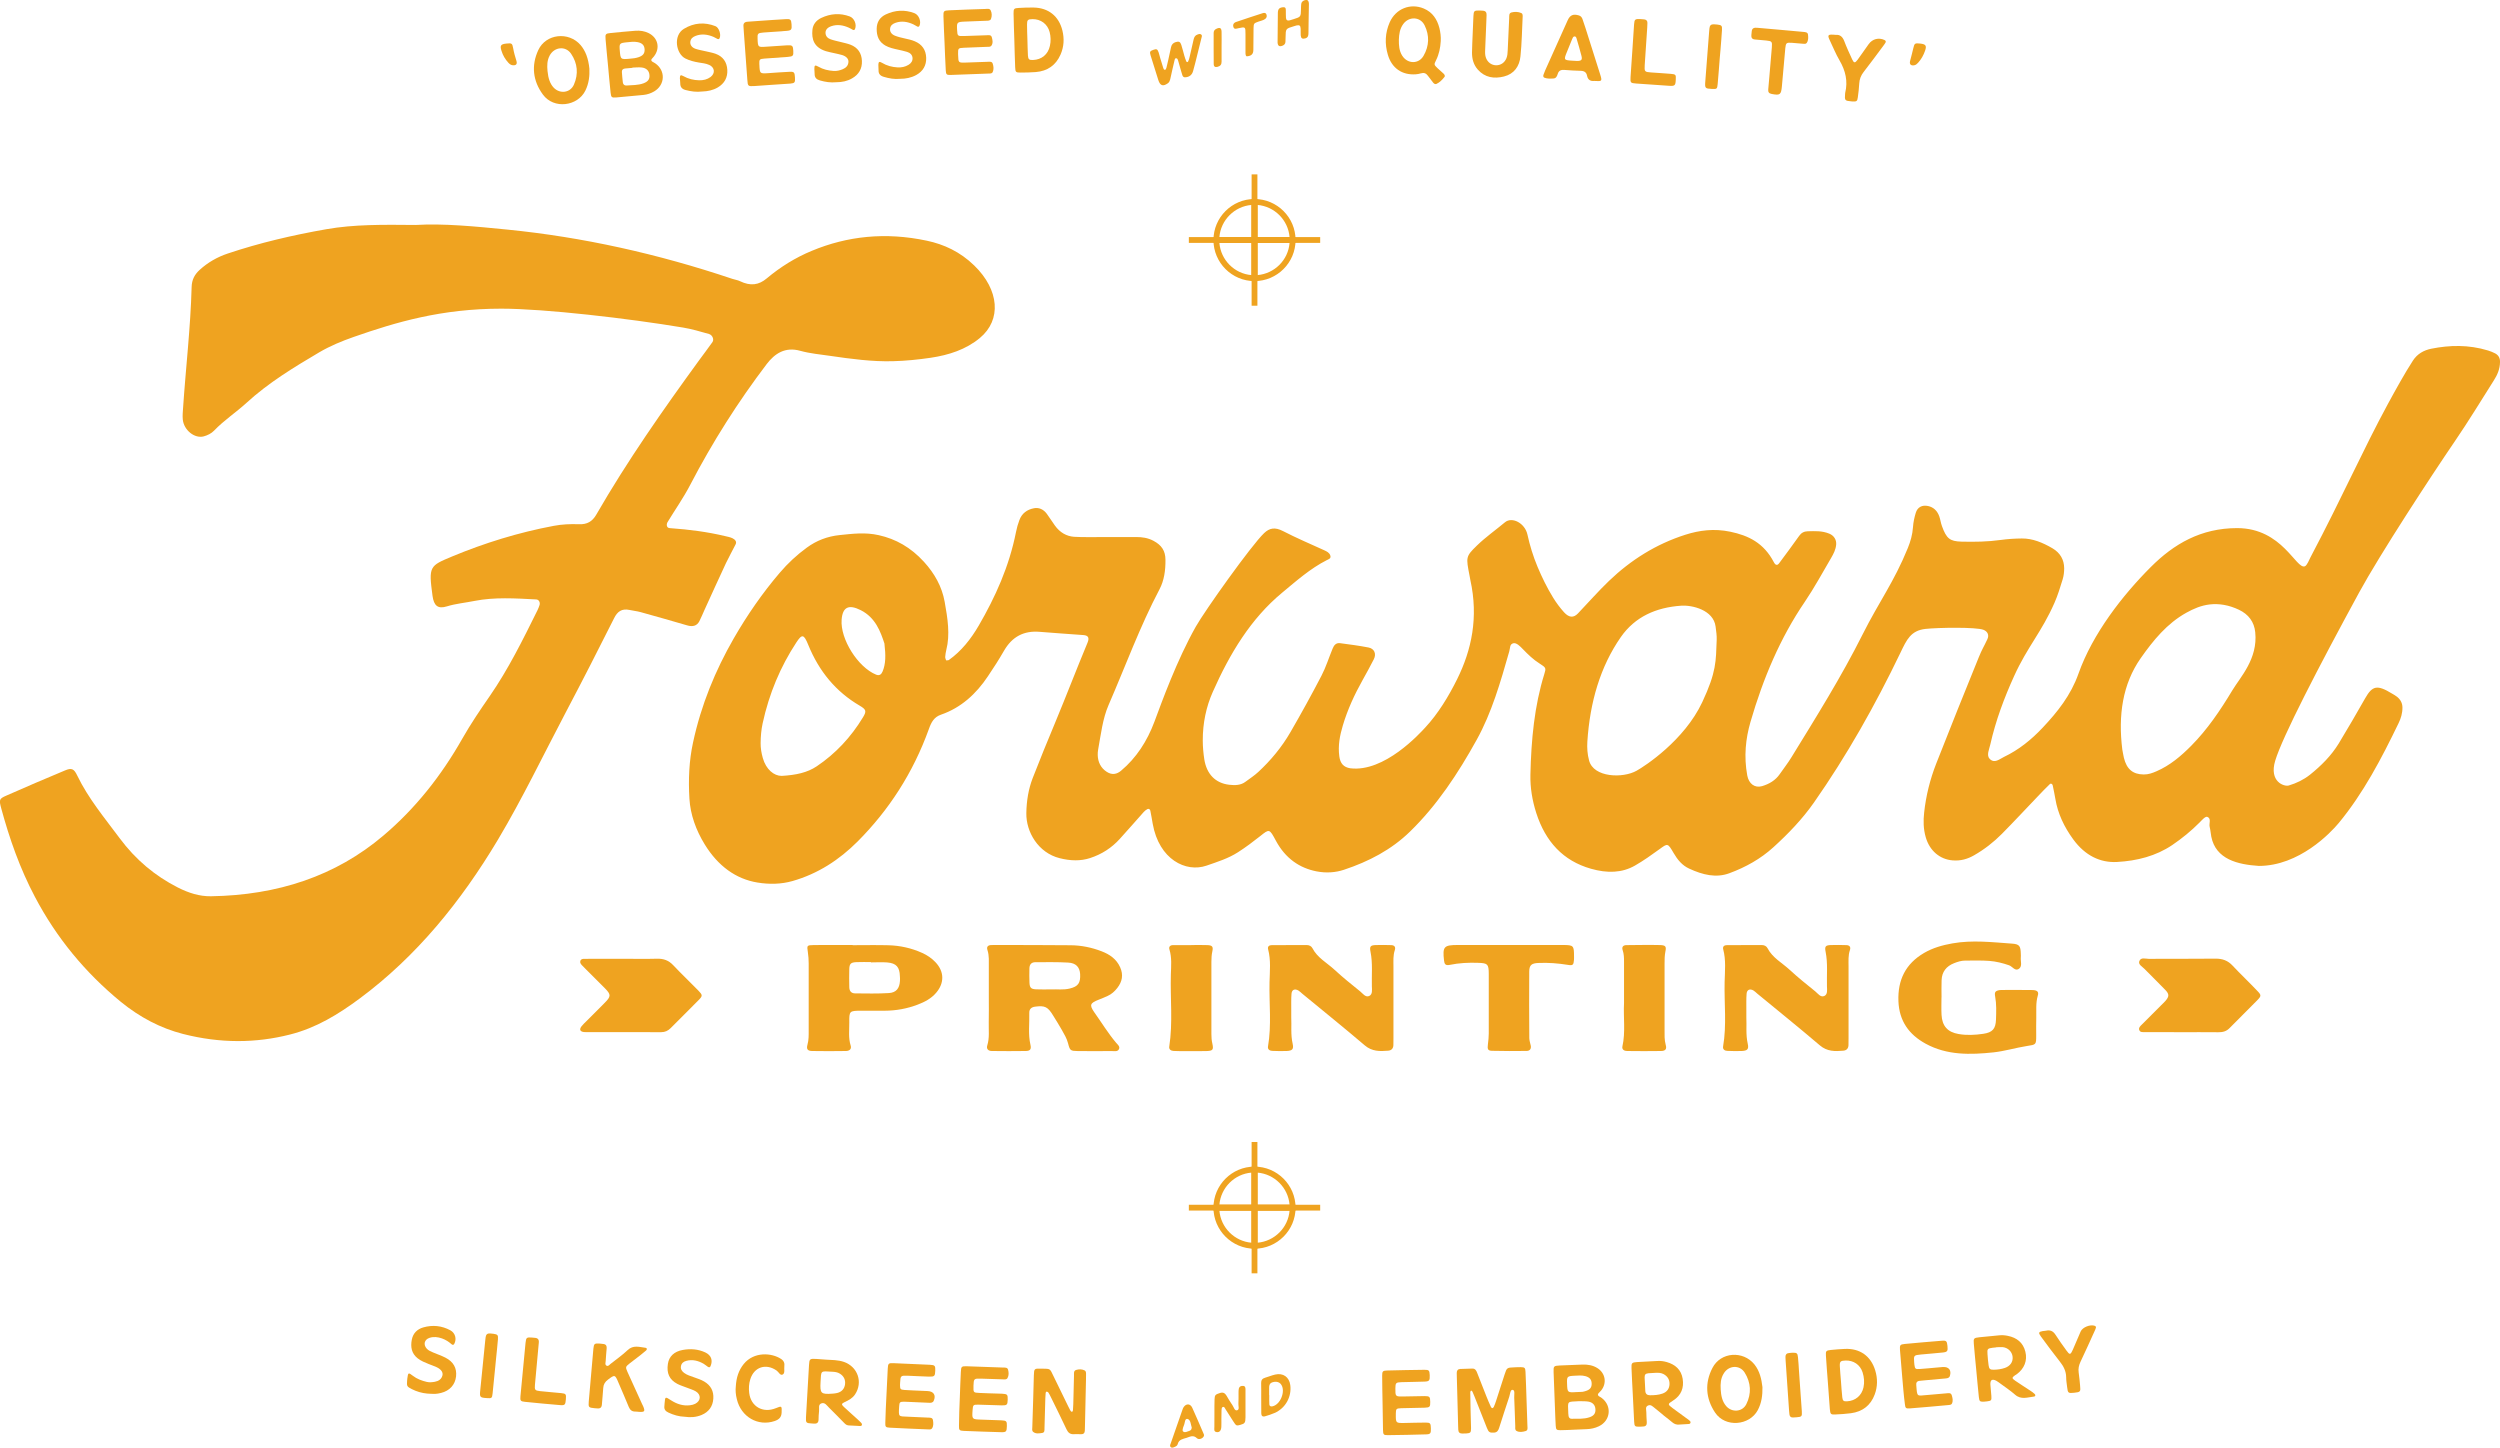
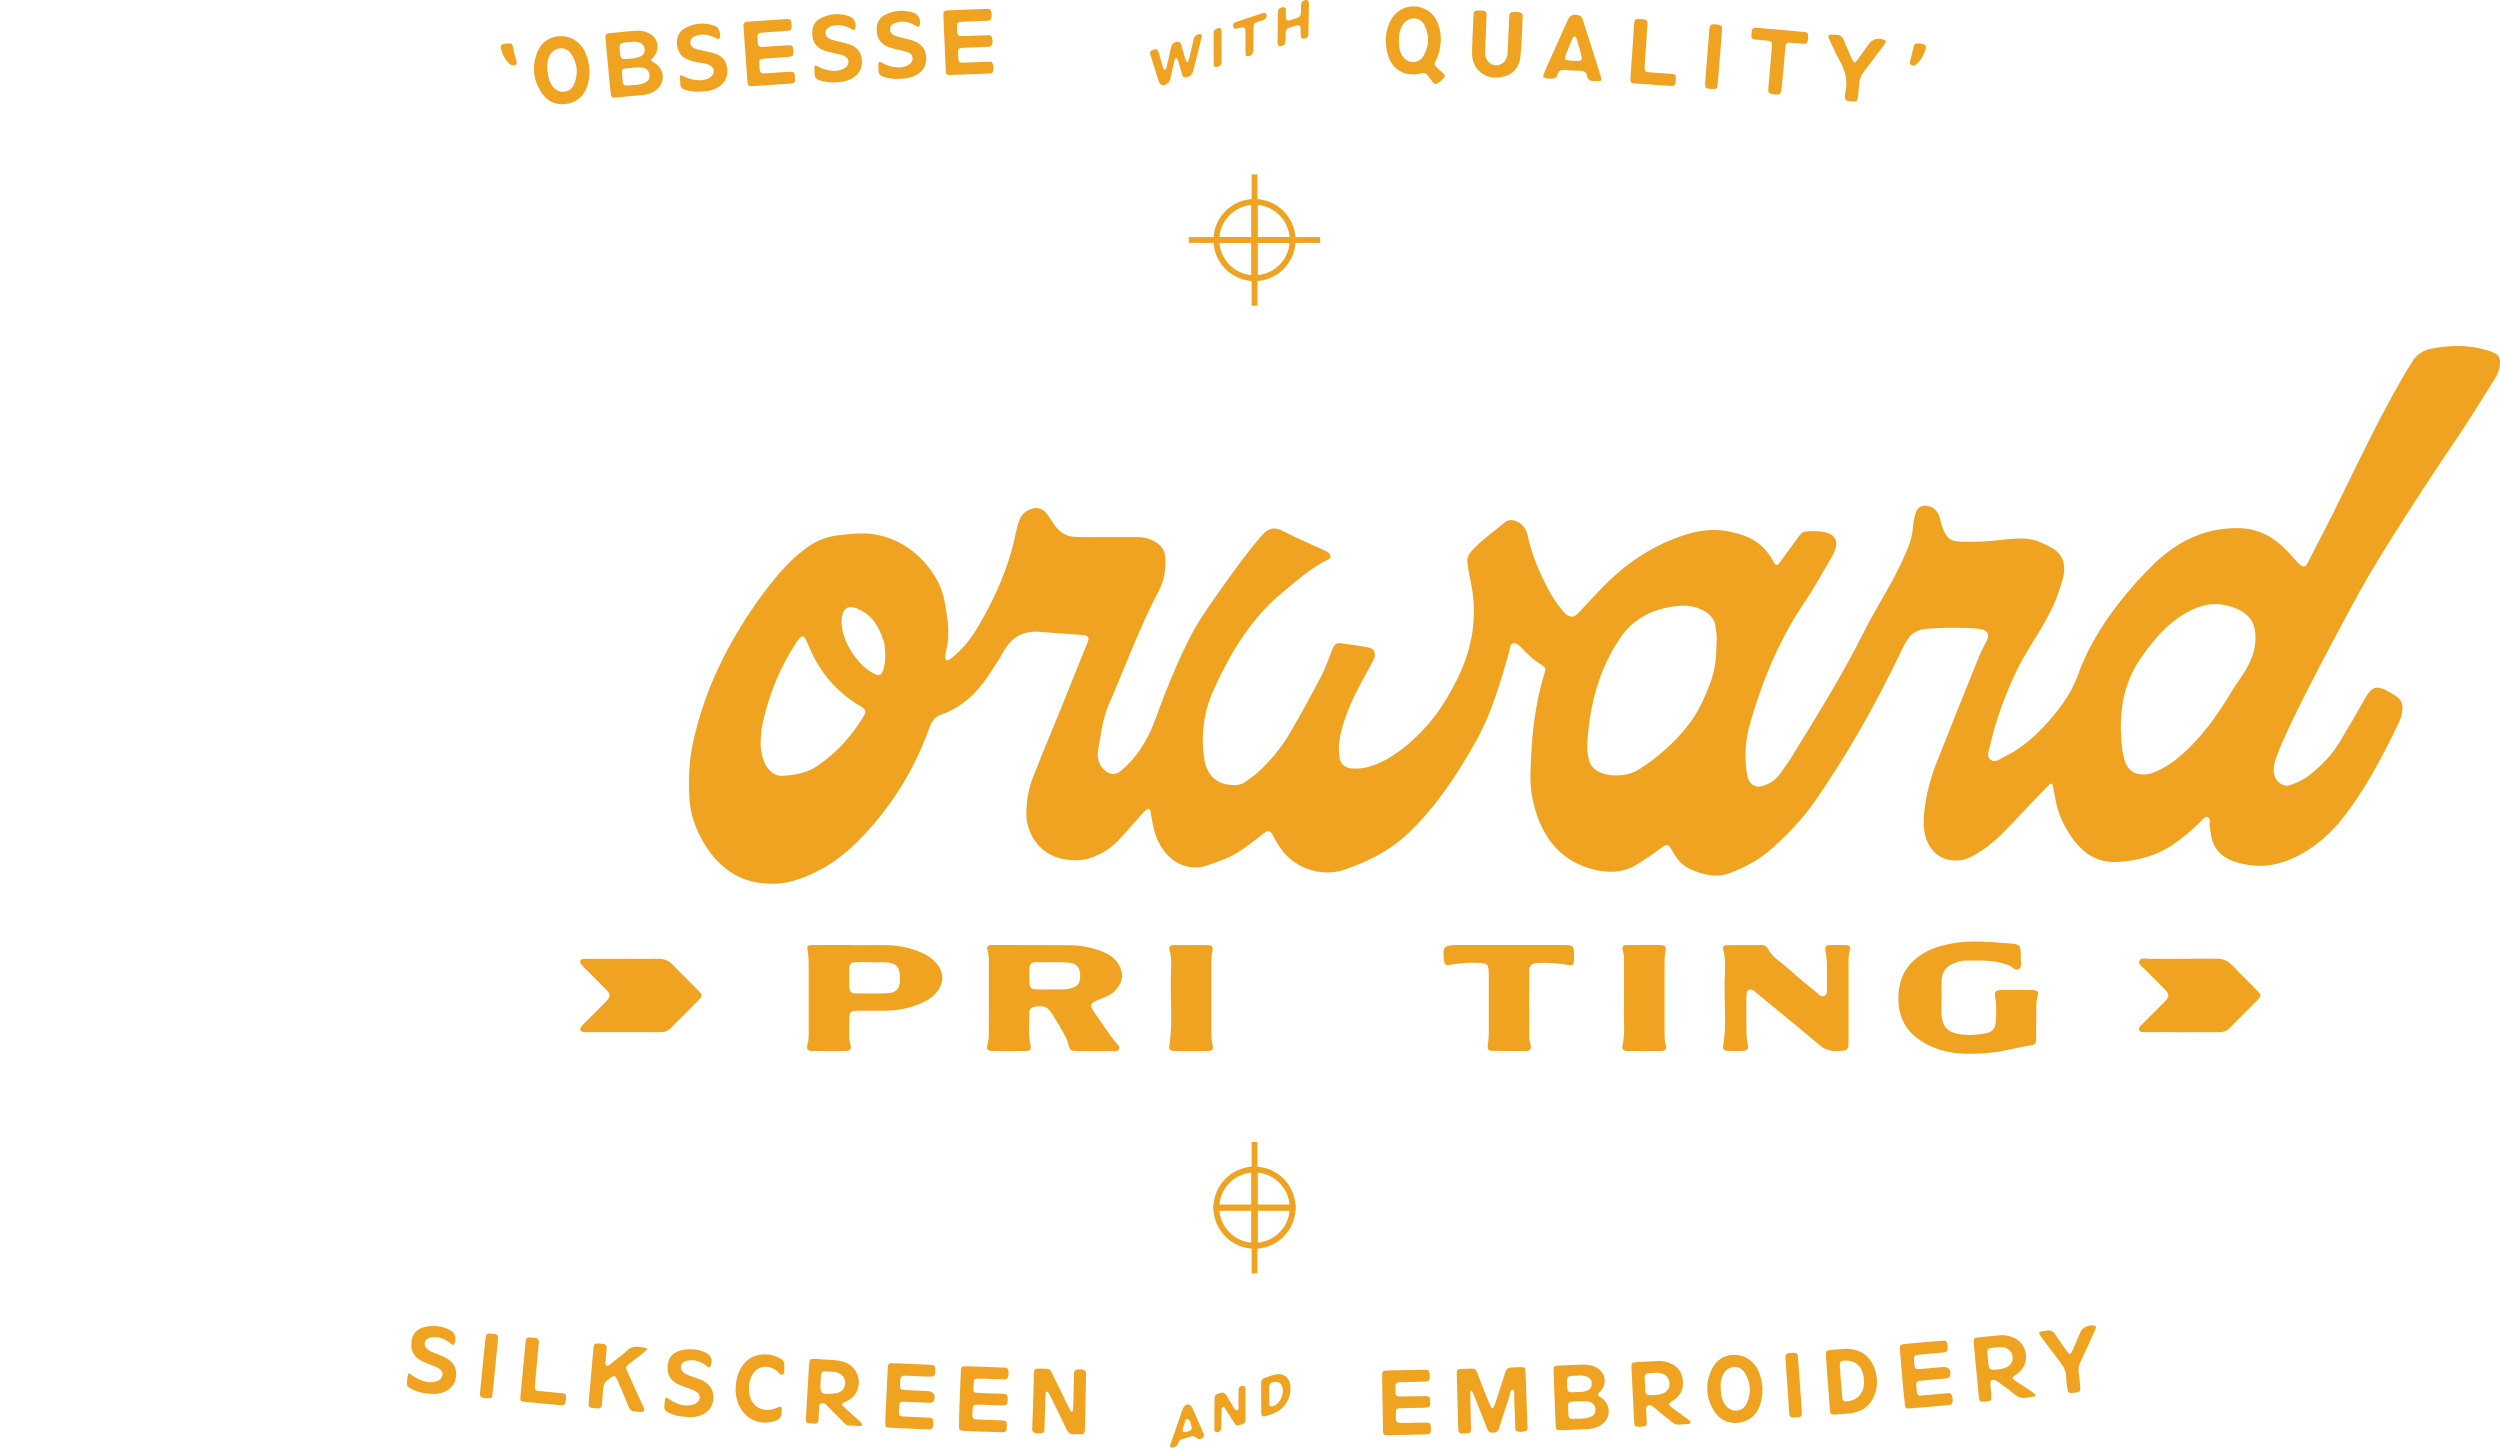
<svg xmlns="http://www.w3.org/2000/svg" version="1.1" id="Layer_2" x="0px" y="0px" viewBox="0 0 387.94 224.65" style="enable-background:new 0 0 387.94 224.65;" xml:space="preserve">
  <style type="text/css">
	.st0{fill:#EFA320;}
</style>
  <g>
    <g>
      <g>
        <g>
          <path class="st0" d="M195.12,37.7h-6.82v-0.45c0-3.51,2.86-6.37,6.37-6.37h0.45V37.7z M189.22,36.79h4.99V31.8      C191.56,32.02,189.44,34.14,189.22,36.79z" />
          <path class="st0" d="M195.12,43.62h-0.45c-3.51,0-6.37-2.86-6.37-6.37v-0.45h6.82V43.62z M189.22,37.7      c0.22,2.65,2.34,4.78,4.99,4.99V37.7H189.22z" />
          <path class="st0" d="M201.04,37.7h-6.82v-6.82h0.45c3.51,0,6.37,2.86,6.37,6.37V37.7z M195.12,36.79h4.99      c-0.22-2.65-2.34-4.77-4.99-4.99V36.79z" />
          <path class="st0" d="M194.67,43.62h-0.45v-6.82h6.82v0.45C201.04,40.76,198.18,43.62,194.67,43.62z M195.12,37.7v4.99      c2.65-0.22,4.78-2.34,4.99-4.99H195.12z" />
        </g>
        <rect x="194.22" y="27.06" class="st0" width="0.9" height="20.38" />
        <rect x="184.48" y="36.79" class="st0" width="20.38" height="0.9" />
      </g>
      <g>
        <g>
          <path class="st0" d="M195.12,193.77h-0.45c-3.51,0-6.37-2.86-6.37-6.37v-0.45h6.82V193.77z M189.22,187.85      c0.22,2.65,2.34,4.77,4.99,4.99v-4.99H189.22z" />
          <path class="st0" d="M195.12,187.85h-6.82v-0.45c0-3.51,2.86-6.37,6.37-6.37h0.45V187.85z M189.22,186.95h4.99v-4.99      C191.56,182.17,189.44,184.3,189.22,186.95z" />
          <path class="st0" d="M194.67,193.77h-0.45v-6.82h6.82v0.45C201.04,190.91,198.18,193.77,194.67,193.77z M195.12,187.85v4.99      c2.65-0.22,4.78-2.34,4.99-4.99H195.12z" />
          <path class="st0" d="M201.04,187.85h-6.82v-6.82h0.45c3.51,0,6.37,2.86,6.37,6.37V187.85z M195.12,186.95h4.99      c-0.22-2.65-2.34-4.77-4.99-4.99V186.95z" />
        </g>
        <rect x="194.22" y="177.21" class="st0" width="0.9" height="20.38" />
-         <rect x="184.48" y="186.95" class="st0" width="20.38" height="0.9" />
      </g>
    </g>
    <g>
      <g>
        <g>
          <path class="st0" d="M236.88,217.17c0.05,1.37,0.1,2.74,0.14,4.11c0.01,0.3,0.1,0.68-0.29,0.79c-0.46,0.13-0.96,0.23-1.41-0.03      c-0.27-0.16-0.18-0.5-0.19-0.76c-0.06-1.47-0.09-2.95-0.16-4.42c-0.02-0.43,0.16-1.13-0.24-1.19c-0.37-0.06-0.4,0.68-0.53,1.07      c-0.54,1.59-1.04,3.2-1.56,4.8c-0.13,0.41-0.3,0.75-0.83,0.77c-0.64,0.03-0.8-0.04-1.07-0.71c-0.65-1.62-1.29-3.26-1.93-4.88      c-0.1-0.26-0.21-0.51-0.32-0.76c-0.04-0.09-0.13-0.2-0.23-0.15c-0.06,0.03-0.11,0.17-0.11,0.26c0.01,0.96,0.03,1.92,0.05,2.88      c0.02,0.89,0.06,1.78,0.07,2.68c0,0.68-0.09,0.76-0.77,0.81c-0.21,0.01-0.42,0.01-0.62,0.01c-0.38,0-0.57-0.2-0.59-0.57      c-0.01-0.17-0.02-0.34-0.02-0.51c-0.07-2.61-0.14-5.21-0.21-7.82c0-0.17-0.01-0.34-0.01-0.51c0-0.37,0.17-0.59,0.55-0.61      c0.62-0.03,1.24-0.04,1.85-0.06c0.48-0.02,0.64,0.32,0.78,0.69c0.48,1.21,0.95,2.43,1.43,3.64c0.22,0.54,0.44,1.08,0.69,1.61      c0.11,0.24,0.31,0.28,0.45,0.01c0.13-0.28,0.23-0.57,0.33-0.86c0.46-1.4,0.91-2.81,1.36-4.21c0.33-1.01,0.37-1.03,1.46-1.07      c0.34-0.01,0.69-0.04,1.03-0.03c0.61,0.01,0.71,0.09,0.74,0.72C236.79,214.29,236.83,215.73,236.88,217.17z" />
          <path class="st0" d="M244.34,221.85c-0.73,0.03-1.45,0.08-2.18,0.08c-0.63,0-0.71-0.07-0.75-0.71c-0.05-0.75-0.07-1.5-0.1-2.26      c-0.08-2.02-0.16-4.04-0.23-6.05c-0.03-0.92,0.02-0.97,0.97-1.02c1.16-0.06,2.33-0.1,3.49-0.14c0.84-0.03,1.64,0.1,2.36,0.56      c1.23,0.79,1.48,2.34,0.55,3.47c-0.09,0.11-0.18,0.21-0.28,0.3c-0.26,0.23-0.31,0.44,0.04,0.64c0.12,0.07,0.24,0.13,0.35,0.22      c1.6,1.22,1.38,3.5-0.45,4.38c-0.6,0.29-1.24,0.43-1.9,0.45C245.58,221.79,244.96,221.82,244.34,221.85      C244.34,221.85,244.34,221.85,244.34,221.85z M245.03,217.43c-1.89,0.13-1.75-0.16-1.67,1.88c0.01,0.14,0.02,0.27,0.04,0.41      c0.04,0.27,0.21,0.45,0.48,0.44c0.93-0.02,1.87,0.07,2.76-0.23c0.72-0.24,0.98-0.64,0.93-1.29c-0.05-0.61-0.42-1.04-1.12-1.15      C245.99,217.42,245.51,217.45,245.03,217.43z M244.62,216.02c0.31-0.01,0.62-0.02,0.92-0.04c0.17-0.02,0.34-0.07,0.5-0.12      c0.68-0.2,0.96-0.55,0.95-1.15c-0.01-0.62-0.3-0.97-0.95-1.16c-0.57-0.16-1.16-0.1-1.74-0.07c-1.11,0.06-1.17,0.13-1.13,1.2      C243.22,216.1,243.22,216.1,244.62,216.02z" />
          <path class="st0" d="M160.32,217.32c0.04-1.3,0.07-2.6,0.11-3.9c0.04-1.05,0.06-1.07,1.15-1.04c1.48,0.04,1.29-0.09,1.92,1.21      c0.74,1.54,1.5,3.08,2.25,4.62c0.11,0.22,0.21,0.43,0.33,0.64c0.07,0.12,0.15,0.26,0.31,0.21c0.06-0.02,0.1-0.17,0.11-0.26      c0.03-0.31,0.04-0.62,0.05-0.92c0.04-1.47,0.07-2.95,0.11-4.42c0.01-0.33-0.09-0.75,0.34-0.88c0.43-0.13,0.89-0.13,1.3,0.07      c0.21,0.1,0.23,0.33,0.23,0.54c0,0.31-0.01,0.62-0.01,0.92c-0.05,2.4-0.1,4.79-0.16,7.19c-0.01,0.24-0.01,0.48-0.02,0.72      c-0.02,0.38-0.23,0.55-0.61,0.54c-0.35-0.01-0.69-0.04-1.04-0.01c-0.6,0.05-0.94-0.21-1.19-0.75c-0.78-1.68-1.62-3.33-2.43-5      c-0.12-0.25-0.24-0.49-0.39-0.72c-0.04-0.07-0.16-0.12-0.25-0.13c-0.12,0-0.16,0.12-0.17,0.22c-0.02,0.27-0.04,0.55-0.05,0.82      c-0.04,1.54-0.08,3.08-0.13,4.62c-0.01,0.29,0.06,0.69-0.36,0.75c-0.47,0.07-0.98,0.17-1.39-0.16      c-0.24-0.19-0.14-0.51-0.14-0.78C160.23,220.06,160.28,218.69,160.32,217.32z" />
          <path class="st0" d="M306.67,212.62c-0.13-1.36-0.27-2.73-0.38-4.09c-0.07-0.85-0.01-0.93,0.87-1.02      c1.02-0.11,2.05-0.19,3.07-0.3c0.45-0.05,0.9-0.01,1.33,0.08c1.4,0.28,2.38,1.05,2.73,2.47c0.34,1.37-0.17,2.64-1.36,3.5      c-0.08,0.06-0.18,0.1-0.26,0.16c-0.48,0.35-0.5,0.45,0.01,0.81c0.79,0.55,1.61,1.06,2.41,1.59c0.23,0.15,0.45,0.31,0.65,0.5      c0.15,0.14,0.12,0.37-0.09,0.39c-1,0.11-2.02,0.54-2.96-0.29c-0.69-0.61-1.48-1.13-2.22-1.68c-0.22-0.16-0.44-0.33-0.68-0.47      c-0.65-0.35-0.97-0.15-0.93,0.59c0.03,0.58,0.12,1.16,0.15,1.74c0.05,0.72,0,0.77-0.68,0.86c-0.14,0.02-0.28,0.03-0.41,0.04      c-0.69,0.03-0.77-0.01-0.85-0.71C306.92,215.42,306.81,214.02,306.67,212.62z M309.71,209.07c0,0.01,0,0.01,0,0.02      c-0.17,0.02-0.34,0.03-0.51,0.05c-0.78,0.11-0.85,0.18-0.79,0.98c0.04,0.58,0.09,1.16,0.17,1.73c0.08,0.58,0.23,0.71,0.8,0.7      c0.59-0.01,1.17-0.09,1.73-0.28c0.83-0.29,1.27-0.93,1.2-1.71c-0.07-0.79-0.71-1.44-1.56-1.52      C310.4,209.01,310.05,209.06,309.71,209.07z" />
          <path class="st0" d="M253.37,216.39c-0.07-1.37-0.15-2.74-0.2-4.1c-0.03-0.79,0.05-0.87,0.86-0.93      c1.06-0.07,2.12-0.11,3.19-0.17c0.49-0.03,0.96,0.04,1.42,0.17c1.33,0.38,2.25,1.2,2.47,2.6c0.22,1.4-0.22,2.56-1.47,3.36      c-0.89,0.57-0.89,0.59-0.06,1.21c0.83,0.61,1.67,1.21,2.5,1.83c0.13,0.1,0.29,0.22,0.25,0.41c-0.05,0.21-0.26,0.2-0.42,0.21      c-0.45,0.03-0.9,0.05-1.35,0.08c-0.4,0.04-0.74-0.08-1.05-0.34c-0.42-0.36-0.86-0.69-1.29-1.03c-0.48-0.39-0.94-0.81-1.43-1.18      c-0.32-0.24-0.63-0.63-1.09-0.39c-0.43,0.22-0.23,0.67-0.23,1.03c0,0.51,0.04,1.03,0.07,1.54c0.03,0.41-0.13,0.66-0.57,0.67      c-0.17,0.01-0.35,0.02-0.52,0.03c-0.75,0.01-0.83-0.03-0.87-0.79C253.5,219.2,253.44,217.79,253.37,216.39z M255.26,214.81      c0.02,0.34,0.03,0.68,0.05,1.03c0.03,0.46,0.28,0.67,0.74,0.67c0.66,0,1.31-0.04,1.93-0.26c0.69-0.24,1.07-0.76,1.09-1.47      c0.02-0.71-0.32-1.24-0.96-1.57c-0.38-0.19-0.79-0.2-1.21-0.18C254.99,213.13,255.16,212.98,255.26,214.81z" />
          <path class="st0" d="M128.12,210.98c0.96,0.06,1.92,0.04,2.85,0.36c2.14,0.76,2.96,3.15,1.72,5.03c-0.4,0.6-1,0.92-1.63,1.21      c-0.49,0.23-0.52,0.36-0.12,0.73c0.7,0.66,1.43,1.29,2.14,1.94c0.18,0.16,0.35,0.33,0.52,0.5c0.1,0.1,0.18,0.21,0.15,0.36      c-0.04,0.17-0.2,0.18-0.33,0.17c-0.59-0.02-1.17-0.05-1.76-0.09c-0.34-0.02-0.55-0.27-0.77-0.49c-0.75-0.76-1.49-1.53-2.25-2.27      c-0.33-0.32-0.63-0.86-1.18-0.66c-0.53,0.19-0.31,0.77-0.36,1.19c-0.06,0.44-0.07,0.89-0.08,1.33      c-0.01,0.49-0.27,0.67-0.74,0.62c-0.1-0.01-0.21-0.01-0.31-0.02c-0.88-0.05-0.94-0.1-0.9-0.98c0.15-2.7,0.31-5.4,0.47-8.1      c0.06-0.93,0.12-0.98,1.05-0.94C127.1,210.91,127.61,210.95,128.12,210.98z M127.33,214.46c-0.1,1.78,0.06,1.93,1.86,1.8      c0.24-0.02,0.48-0.04,0.71-0.1c0.71-0.17,1.14-0.65,1.23-1.35c0.09-0.7-0.19-1.27-0.8-1.65c-0.36-0.23-0.77-0.28-1.18-0.3      C127.26,212.75,127.44,212.63,127.33,214.46z" />
          <path class="st0" d="M295.17,213.57c-0.12-1.37-0.24-2.73-0.34-4.1c-0.05-0.75,0.02-0.85,0.75-0.92      c1.91-0.18,3.83-0.35,5.75-0.5c0.7-0.06,0.79,0.06,0.87,0.81c0.08,0.8,0,0.94-0.75,1.02c-1.13,0.12-2.26,0.2-3.39,0.31      c-1.07,0.1-1.11,0.15-1.03,1.18c0.01,0.14,0.02,0.27,0.04,0.41c0.09,0.63,0.15,0.7,0.79,0.66c0.89-0.06,1.79-0.15,2.68-0.23      c0.31-0.03,0.62-0.06,0.93-0.08c0.93-0.07,1.38,0.49,1.11,1.37c-0.1,0.33-0.37,0.37-0.65,0.4c-1.07,0.1-2.13,0.19-3.2,0.29      c-0.28,0.02-0.55,0.05-0.82,0.08c-0.44,0.03-0.6,0.28-0.55,0.69c0,0.03,0,0.07,0.01,0.1c0.13,1.74,0.09,1.54,1.59,1.42      c1.03-0.09,2.07-0.18,3.1-0.27c0.3-0.03,0.67-0.11,0.8,0.28c0.13,0.42,0.24,0.87,0.04,1.3c-0.1,0.21-0.34,0.22-0.54,0.24      c-2,0.18-4,0.37-6,0.52c-0.61,0.05-0.71-0.05-0.77-0.69C295.4,216.44,295.3,215,295.17,213.57z" />
          <path class="st0" d="M214.54,217.68c-0.02-1.4-0.06-2.81-0.06-4.21c0-0.68,0.09-0.78,0.77-0.8c1.92-0.05,3.84-0.09,5.76-0.11      c0.74-0.01,0.81,0.09,0.85,0.83c0.03,0.82-0.06,0.97-0.78,1c-1.2,0.05-2.4,0.05-3.61,0.09c-0.86,0.03-0.93,0.11-0.94,0.96      c-0.01,1.26,0,1.28,1.23,1.26c1.1-0.02,2.2-0.05,3.3-0.06c0.78,0,0.87,0.1,0.88,0.9c0.01,0.78-0.07,0.87-0.88,0.9      c-1.21,0.04-2.41,0.05-3.62,0.08c-0.78,0.03-0.82,0.09-0.84,0.83c0,0.03,0,0.07,0,0.1c-0.01,1.38-0.01,1.38,1.34,1.36      c1.11-0.02,2.21-0.06,3.32-0.06c0.68,0,0.76,0.12,0.78,0.9c0.02,0.77-0.06,0.91-0.75,0.93c-1.97,0.06-3.94,0.1-5.92,0.12      c-0.67,0.01-0.74-0.08-0.76-0.8C214.58,220.49,214.56,219.08,214.54,217.68z" />
          <path class="st0" d="M148.94,216.9c0.05-1.34,0.09-2.67,0.16-4c0.04-0.84,0.1-0.91,0.89-0.89c1.89,0.06,3.77,0.13,5.66,0.2      c0.3,0.01,0.68-0.04,0.78,0.34c0.11,0.43,0.14,0.89-0.09,1.29c-0.16,0.28-0.48,0.21-0.75,0.2c-1.13-0.03-2.27-0.08-3.4-0.11      c-1.05-0.03-1.09,0.02-1.13,1.08c0,0.03,0,0.07,0,0.1c-0.03,0.97-0.01,1,0.93,1.04c0.96,0.05,1.93,0.07,2.89,0.1      c0.21,0.01,0.41,0.01,0.62,0.02c0.82,0.05,0.89,0.13,0.87,0.92c-0.02,0.8-0.11,0.9-0.9,0.89c-1.21-0.02-2.41-0.09-3.62-0.11      c-0.83-0.02-0.87,0.03-0.93,0.85c-0.1,1.42-0.1,1.42,1.34,1.47c1.04,0.04,2.07,0.06,3.11,0.11c0.82,0.04,0.89,0.13,0.87,0.92      c-0.02,0.82-0.11,0.94-0.87,0.92c-1.94-0.05-3.87-0.12-5.81-0.2c-0.69-0.03-0.77-0.13-0.75-0.81      C148.82,219.77,148.88,218.34,148.94,216.9z" />
          <path class="st0" d="M137.56,216.44c0.07-1.37,0.12-2.74,0.2-4.1c0.04-0.75,0.13-0.84,0.86-0.81c1.89,0.07,3.77,0.16,5.66,0.25      c0.8,0.04,0.88,0.15,0.85,0.93c-0.03,0.83-0.12,0.93-0.98,0.91c-1.1-0.03-2.2-0.1-3.3-0.14c-1.07-0.04-1.12,0-1.17,1.04      c-0.01,0.14-0.02,0.27-0.02,0.41c0.01,0.64,0.06,0.71,0.7,0.76c0.89,0.06,1.79,0.09,2.68,0.13c0.31,0.01,0.62,0.02,0.93,0.04      c0.93,0.05,1.3,0.67,0.92,1.51c-0.14,0.31-0.42,0.32-0.7,0.31c-1.07-0.04-2.14-0.09-3.2-0.14c-0.24-0.01-0.48-0.03-0.72-0.03      c-0.62,0.01-0.7,0.07-0.74,0.71c-0.11,1.74-0.12,1.54,1.38,1.62c1.04,0.05,2.07,0.09,3.11,0.14c0.3,0.01,0.68-0.02,0.75,0.38      c0.07,0.43,0.12,0.89-0.14,1.29c-0.13,0.19-0.37,0.17-0.57,0.16c-2.01-0.08-4.01-0.16-6.01-0.27c-0.61-0.03-0.7-0.14-0.67-0.78      C137.41,219.31,137.49,217.88,137.56,216.44z" />
          <path class="st0" d="M283.64,214.48c-0.1-1.37-0.22-2.74-0.3-4.1c-0.05-0.74,0.03-0.82,0.77-0.9c0.72-0.07,1.44-0.13,2.16-0.16      c2.33-0.11,4.04,1.1,4.72,3.33c0.38,1.25,0.38,2.51-0.08,3.74c-0.63,1.7-1.89,2.67-3.7,2.91c-0.79,0.11-1.59,0.15-2.38,0.19      c-0.73,0.04-0.81-0.03-0.88-0.8C283.84,217.28,283.75,215.88,283.64,214.48z M285.67,214.29      C285.67,214.29,285.67,214.29,285.67,214.29c0.07,0.85,0.11,1.71,0.21,2.55c0.06,0.54,0.22,0.64,0.74,0.61      c1.29-0.07,2.27-0.89,2.55-2.16c0.17-0.79,0.1-1.57-0.14-2.33c-0.38-1.2-1.43-1.89-2.67-1.84c-0.77,0.03-0.9,0.16-0.86,0.92      C285.54,212.79,285.61,213.54,285.67,214.29z" />
          <path class="st0" d="M273.49,215.25c0.02,1.25-0.12,2.44-0.73,3.58c-1.28,2.38-5.02,2.75-6.62,0.37      c-1.47-2.2-1.62-4.6-0.41-6.93c1.28-2.49,4.75-2.72,6.51-0.55C273.07,212.76,273.34,213.98,273.49,215.25z M267.01,215.6      c0.06,0.93,0.21,1.84,0.85,2.59c0.9,1.04,2.52,0.92,3.13-0.3c0.82-1.65,0.72-3.34-0.26-4.9c-0.78-1.24-2.48-1.13-3.24,0.13      C267,213.89,266.96,214.74,267.01,215.6z" />
          <path class="st0" d="M91.72,213.39c0.12-1.37,0.23-2.73,0.36-4.1c0.08-0.79,0.17-0.85,0.98-0.8c0.21,0.01,0.41,0.04,0.61,0.07      c0.39,0.06,0.5,0.32,0.47,0.67c-0.05,0.65-0.12,1.3-0.15,1.95c-0.01,0.26-0.16,0.59,0.15,0.75c0.26,0.12,0.43-0.15,0.61-0.29      c0.89-0.7,1.83-1.36,2.64-2.13c0.89-0.85,1.85-0.47,2.81-0.36c0.19,0.02,0.24,0.25,0.07,0.4c-0.28,0.25-0.58,0.49-0.87,0.72      c-0.57,0.44-1.15,0.87-1.72,1.32c-0.62,0.5-0.64,0.55-0.31,1.3c0.74,1.66,1.5,3.32,2.26,4.97c0.06,0.12,0.12,0.25,0.18,0.37      c0.32,0.77,0.23,0.9-0.61,0.86c-0.21-0.01-0.41-0.05-0.62-0.05c-0.52,0.01-0.81-0.25-1.01-0.72c-0.52-1.27-1.07-2.53-1.61-3.79      c-0.52-1.24-0.56-1.24-1.62-0.44c-0.44,0.33-0.7,0.73-0.73,1.29c-0.05,0.86-0.15,1.71-0.21,2.56c-0.03,0.48-0.27,0.67-0.75,0.61      c-0.14-0.02-0.28-0.02-0.41-0.03c-0.89-0.09-0.95-0.14-0.88-1.01C91.48,216.13,91.6,214.76,91.72,213.39z" />
          <path class="st0" d="M66.29,216.25c-0.84-0.08-1.63-0.31-2.38-0.69c-0.76-0.39-0.8-0.46-0.74-1.27      c0.01-0.14,0.03-0.27,0.04-0.41c0.12-0.9,0.16-0.93,0.86-0.39c0.64,0.5,1.38,0.76,2.16,0.95c0.41,0.1,0.83,0.05,1.24-0.02      c0.58-0.11,1.04-0.39,1.19-1c0.11-0.47-0.21-0.93-0.87-1.25c-0.4-0.19-0.83-0.33-1.25-0.5c-0.61-0.25-1.21-0.48-1.74-0.9      c-0.95-0.76-1.11-1.76-0.9-2.87c0.19-1.01,0.84-1.65,1.79-1.92c1.44-0.41,2.86-0.27,4.19,0.45c0.77,0.41,1.02,1.35,0.61,2.11      c-0.11,0.2-0.28,0.18-0.42,0.05c-0.44-0.39-0.93-0.7-1.49-0.9c-0.63-0.22-1.28-0.3-1.92-0.09c-0.83,0.27-1.01,1.07-0.42,1.7      c0.27,0.28,0.62,0.42,0.97,0.57c0.63,0.27,1.29,0.49,1.9,0.8c1.26,0.64,1.8,1.63,1.66,2.92c-0.14,1.29-0.99,2.23-2.33,2.56      c-0.3,0.07-0.61,0.14-0.92,0.15C67.12,216.31,66.71,216.27,66.29,216.25z" />
          <path class="st0" d="M106.29,219.85c-0.95-0.03-1.76-0.28-2.56-0.65c-0.47-0.21-0.71-0.52-0.63-1.04      c0.02-0.13,0.02-0.27,0.03-0.41c0.09-1.06,0.08-1.05,1.01-0.45c0.89,0.57,1.86,0.9,2.94,0.76c0.27-0.03,0.55-0.1,0.79-0.22      c0.91-0.46,0.96-1.42,0.09-1.94c-0.41-0.24-0.89-0.37-1.33-0.55c-0.51-0.2-1.05-0.36-1.53-0.61c-1.23-0.65-1.68-1.65-1.46-3.1      c0.17-1.15,0.97-1.92,2.3-2.16c1.21-0.22,2.39-0.14,3.52,0.39c0.9,0.43,1.19,1.21,0.8,2.12c-0.09,0.21-0.24,0.22-0.41,0.11      c-0.23-0.15-0.43-0.34-0.67-0.48c-0.83-0.47-1.71-0.71-2.67-0.45c-0.43,0.11-0.75,0.35-0.84,0.81c-0.09,0.46,0.14,0.8,0.49,1.06      c0.45,0.34,0.99,0.48,1.5,0.67c0.55,0.2,1.11,0.37,1.62,0.67c1.02,0.6,1.49,1.49,1.41,2.66c-0.08,1.2-0.7,2.06-1.82,2.53      C108.03,219.92,107.13,219.98,106.29,219.85z" />
          <path class="st0" d="M114.18,215.14c0.08-1.38,0.44-2.5,1.23-3.48c1.59-1.95,4.34-1.75,5.8-0.78c0.43,0.29,0.57,0.66,0.5,1.14      c-0.06,0.43,0.13,1.04-0.23,1.26c-0.4,0.24-0.64-0.37-0.95-0.59c-1.65-1.17-3.5-0.59-4.1,1.33c-0.22,0.7-0.26,1.42-0.17,2.14      c0.26,2.11,2.13,3.17,4.12,2.36c0.95-0.39,0.95-0.36,0.91,0.68c-0.03,0.75-0.44,1.09-1.08,1.31c-2.58,0.88-5.22-0.64-5.87-3.39      C114.16,216.42,114.11,215.71,114.18,215.14z" />
          <path class="st0" d="M321.88,216.12c-0.94,0.1-1,0.06-1.11-0.87c-0.06-0.51-0.15-1.02-0.15-1.53c-0.01-0.94-0.4-1.7-0.97-2.42      c-1.02-1.29-2-2.62-2.98-3.95c-0.39-0.53-0.32-0.69,0.32-0.8c0.17-0.03,0.35-0.02,0.51-0.06c0.66-0.15,1.1,0.07,1.47,0.64      c0.53,0.84,1.12,1.64,1.7,2.45c0.49,0.69,0.62,0.68,0.98-0.13c0.42-0.94,0.8-1.9,1.22-2.84c0.29-0.66,1.5-1.13,2.18-0.88      c0.14,0.05,0.23,0.17,0.18,0.32c-0.06,0.2-0.14,0.39-0.23,0.57c-0.71,1.56-1.41,3.13-2.15,4.68c-0.26,0.55-0.38,1.08-0.29,1.69      c0.1,0.68,0.16,1.36,0.22,2.04C322.88,215.96,322.83,216.02,321.88,216.12z" />
          <path class="st0" d="M81.16,212.47c0.13-1.36,0.25-2.72,0.39-4.08c0.09-0.85,0.17-0.9,1.04-0.83c0.14,0.01,0.27,0.03,0.41,0.04      c0.47,0.03,0.66,0.28,0.61,0.75c-0.07,0.61-0.11,1.23-0.17,1.84c-0.15,1.57-0.3,3.13-0.43,4.7c-0.07,0.8,0.01,0.89,0.8,0.98      c1.1,0.12,2.2,0.2,3.3,0.31c0.71,0.08,0.76,0.16,0.7,0.95c-0.07,0.85-0.15,0.97-0.88,0.91c-1.83-0.15-3.65-0.32-5.48-0.51      c-0.67-0.07-0.75-0.17-0.69-0.87C80.88,215.26,81.03,213.86,81.16,212.47z" />
          <path class="st0" d="M76.85,212.13c-0.14,1.36-0.26,2.73-0.41,4.09c-0.08,0.76-0.14,0.79-0.92,0.73c-1.04-0.07-1.11-0.14-1-1.18      c0.26-2.59,0.52-5.18,0.78-7.77c0.02-0.17,0.04-0.34,0.06-0.51c0.05-0.41,0.28-0.61,0.69-0.57c0.17,0.01,0.34,0.02,0.51,0.05      c0.66,0.1,0.76,0.19,0.71,0.86c-0.08,1.02-0.2,2.05-0.3,3.07C76.93,211.31,76.89,211.72,76.85,212.13z" />
          <path class="st0" d="M279.31,214.9c0.1,1.37,0.2,2.73,0.29,4.1c0.05,0.81-0.01,0.86-0.84,0.93c-0.17,0.01-0.35,0.02-0.52,0.03      c-0.33,0.02-0.52-0.14-0.56-0.47c-0.03-0.2-0.04-0.41-0.06-0.61c-0.18-2.56-0.36-5.13-0.53-7.69c-0.01-0.2-0.03-0.41-0.03-0.62      c-0.01-0.37,0.17-0.58,0.54-0.61c0.2-0.02,0.41-0.05,0.62-0.05c0.6-0.01,0.72,0.08,0.78,0.69c0.08,0.71,0.11,1.43,0.16,2.15      C279.21,213.47,279.26,214.18,279.31,214.9z" />
          <path class="st0" d="M188.45,219.38c0-0.75-0.01-1.51,0.02-2.26c0.02-0.65,0.15-0.74,0.84-0.96c0.49-0.16,0.78,0.02,1.02,0.42      c0.29,0.5,0.59,1.01,0.92,1.48c0.21,0.3,0.32,0.87,0.7,0.79c0.43-0.1,0.2-0.64,0.22-0.99c0.04-0.58,0.01-1.16,0.02-1.74      c0-0.2,0-0.41,0.04-0.61c0.08-0.37,0.37-0.49,0.7-0.45c0.31,0.03,0.34,0.3,0.34,0.55c0.01,0.68,0,1.37,0,2.05      c0,0.75,0.01,1.51,0,2.26c-0.01,0.87-0.1,0.99-0.82,1.19c-0.59,0.17-0.63,0.15-1.11-0.6c-0.39-0.6-0.77-1.22-1.16-1.82      c-0.1-0.16-0.18-0.44-0.42-0.36c-0.21,0.07-0.2,0.34-0.21,0.54c-0.01,0.44-0.01,0.89-0.02,1.33c0,0.41,0.01,0.82-0.01,1.23      c-0.03,0.56-0.29,0.86-0.71,0.8c-0.52-0.07-0.36-0.5-0.37-0.81C188.43,220.75,188.45,220.07,188.45,219.38z" />
          <path class="st0" d="M195.71,216.86c0-0.75,0.01-1.5-0.01-2.25c-0.01-0.44,0.18-0.7,0.61-0.82c0.53-0.15,1.03-0.37,1.56-0.49      c1.24-0.29,2.18,0.38,2.35,1.63c0.24,1.82-0.75,3.6-2.44,4.33c-0.47,0.21-0.97,0.36-1.46,0.51c-0.39,0.12-0.6-0.05-0.6-0.45      C195.71,218.5,195.71,217.68,195.71,216.86C195.71,216.86,195.71,216.86,195.71,216.86z M196.94,216.49c0.01,0,0.01,0,0.02,0      c0,0.48-0.02,0.96,0.01,1.43c0.01,0.23,0.17,0.36,0.43,0.32c1.28-0.21,2.16-2.39,1.38-3.43c-0.28-0.37-0.77-0.48-1.3-0.32      c-0.45,0.14-0.55,0.45-0.54,0.87C196.95,215.74,196.94,216.11,196.94,216.49z" />
          <path class="st0" d="M186.84,222.68c0.02,0.44-0.75,0.84-1.1,0.5c-0.58-0.56-1.08-0.23-1.62-0.06      c-0.54,0.17-1.18,0.24-1.36,0.95c-0.05,0.21-0.21,0.35-0.42,0.43c-0.22,0.09-0.45,0.25-0.67,0.05c-0.19-0.17-0.07-0.38,0-0.57      c0.61-1.75,1.22-3.5,1.83-5.25c0.05-0.13,0.09-0.26,0.17-0.37c0.4-0.6,1.04-0.57,1.34,0.09c0.6,1.31,1.16,2.64,1.73,3.96      C186.79,222.5,186.81,222.6,186.84,222.68z M184.93,221.52c-0.15-0.43-0.16-1.2-0.64-1.33c-0.46-0.13-0.4,0.64-0.58,1      c-0.11,0.21-0.15,0.45-0.2,0.68c-0.02,0.08,0.02,0.22,0.09,0.27c0.3,0.22,0.59,0.01,0.87-0.07      C184.7,222,184.92,221.9,184.93,221.52z" />
        </g>
      </g>
      <g>
        <g>
          <path class="st0" d="M94.35,10.17c-0.13-1.36-0.27-2.72-0.38-4.09c-0.07-0.8,0-0.88,0.81-0.96c1.28-0.13,2.56-0.25,3.84-0.35      c0.7-0.05,1.39,0.05,2.02,0.36c1.47,0.72,1.84,2.34,0.84,3.62c-0.11,0.13-0.23,0.25-0.34,0.39c-0.14,0.17-0.07,0.32,0.09,0.43      c0.14,0.09,0.31,0.16,0.45,0.26c1.63,1.12,1.54,3.34-0.16,4.35c-0.51,0.3-1.07,0.49-1.65,0.55c-1.4,0.14-2.81,0.27-4.21,0.39      c-0.75,0.06-0.83,0-0.91-0.75C94.6,12.97,94.48,11.57,94.35,10.17z M98.13,10.49c0,0.01,0,0.02,0,0.04      c-0.38,0.03-0.75,0.06-1.13,0.1c-0.31,0.03-0.52,0.19-0.5,0.53c0.04,0.54,0.08,1.09,0.15,1.63c0.04,0.31,0.24,0.5,0.56,0.48      c0.89-0.07,1.79-0.03,2.64-0.34c0.72-0.27,0.99-0.66,0.93-1.29c-0.05-0.65-0.47-1.09-1.22-1.17      C99.1,10.42,98.61,10.48,98.13,10.49z M97.83,9.1c0.37-0.02,0.82-0.08,1.25-0.22c0.69-0.24,0.96-0.57,0.95-1.17      c-0.02-0.66-0.35-1.02-1.07-1.17c-0.59-0.12-1.17-0.03-1.76,0.03c-1.05,0.11-1.11,0.19-1.03,1.2      C96.29,9.25,96.29,9.25,97.83,9.1z" />
          <path class="st0" d="M223.57,6.38c-0.06,1.03-0.26,2.03-0.73,2.97c-0.34,0.68-0.32,0.69,0.23,1.23c0.3,0.29,0.62,0.55,0.92,0.83      c0.15,0.14,0.3,0.35,0.15,0.54c-0.34,0.43-0.72,0.83-1.23,1.07c-0.22,0.1-0.4-0.05-0.53-0.21c-0.28-0.35-0.55-0.7-0.81-1.06      c-0.27-0.38-0.61-0.51-1.07-0.37c-0.26,0.08-0.54,0.13-0.81,0.15c-2.11,0.15-3.72-0.94-4.33-3.04c-0.5-1.69-0.43-3.4,0.29-5.03      c0.94-2.11,3.2-3.01,5.28-2.14c1.36,0.57,2.08,1.67,2.43,3.03C223.52,5,223.61,5.69,223.57,6.38z M217.07,6.17      c-0.01,0.86,0.04,1.71,0.52,2.47c0.82,1.3,2.55,1.34,3.31,0.02c0.88-1.52,0.94-3.15,0.17-4.72c-0.67-1.37-2.42-1.44-3.32-0.21      C217.21,4.47,217.1,5.3,217.07,6.17z" />
          <path class="st0" d="M119.67,13.17c-0.86,0.06-1.72,0.13-2.57,0.18c-1.02,0.06-1.06,0.04-1.13-0.95      c-0.19-2.46-0.36-4.92-0.54-7.38c-0.02-0.31-0.03-0.62-0.06-0.92c-0.05-0.47,0.16-0.7,0.64-0.73c0.66-0.04,1.32-0.1,1.98-0.14      c1.32-0.09,2.63-0.19,3.95-0.26c0.74-0.04,0.83,0.06,0.89,0.79c0.07,0.82-0.02,0.97-0.75,1.03c-1.21,0.1-2.42,0.16-3.63,0.26      c-0.87,0.07-0.93,0.16-0.89,1.01c0.05,1.26,0.07,1.28,1.3,1.19c1.11-0.07,2.21-0.16,3.32-0.22c0.78-0.04,0.88,0.07,0.92,0.86      c0.04,0.77-0.03,0.87-0.85,0.94c-1.21,0.09-2.41,0.16-3.62,0.26c-0.78,0.06-0.82,0.13-0.8,0.87c0,0.03,0,0.07,0.01,0.1      c0.06,1.38,0.06,1.38,1.41,1.29c1.1-0.07,2.2-0.17,3.3-0.21c0.68-0.03,0.76,0.09,0.81,0.87c0.05,0.77-0.02,0.9-0.7,0.96      C121.66,13.05,120.67,13.1,119.67,13.17C119.67,13.17,119.67,13.17,119.67,13.17z" />
          <path class="st0" d="M146.57,6.62c-0.06-1.37-0.13-2.74-0.17-4.11c-0.02-0.79,0.05-0.87,0.88-0.91      c1.87-0.09,3.75-0.15,5.62-0.21c0.3-0.01,0.68-0.11,0.84,0.24c0.19,0.41,0.2,0.88,0.04,1.3c-0.11,0.3-0.45,0.28-0.72,0.29      c-1.11,0.04-2.22,0.08-3.33,0.13c-1.24,0.05-1.28,0.1-1.21,1.32c0.05,0.92,0.08,0.95,1.06,0.92c1.18-0.04,2.35-0.09,3.53-0.12      c0.3-0.01,0.68-0.09,0.79,0.3c0.12,0.42,0.22,0.88-0.04,1.29c-0.17,0.26-0.49,0.2-0.76,0.21c-1.17,0.05-2.35,0.08-3.52,0.14      c-0.9,0.04-0.92,0.09-0.91,0.97c0,0.07,0.01,0.14,0.01,0.21c0.04,1.15,0.04,1.15,1.17,1.12c1.14-0.04,2.27-0.09,3.41-0.12      c0.3-0.01,0.68-0.08,0.79,0.3c0.13,0.42,0.19,0.88-0.01,1.3c-0.1,0.21-0.34,0.22-0.54,0.22c-1.99,0.07-3.99,0.16-5.98,0.22      c-0.63,0.02-0.72-0.07-0.76-0.7C146.68,9.5,146.63,8.06,146.57,6.62z" />
-           <path class="st0" d="M157.4,6.21c-0.04-1.37-0.1-2.74-0.12-4.11c-0.01-0.75,0.07-0.83,0.82-0.87c0.76-0.04,1.53-0.08,2.29-0.06      c2.31,0.04,3.93,1.35,4.47,3.57c0.31,1.27,0.24,2.52-0.29,3.73c-0.73,1.66-2.03,2.56-3.83,2.71c-0.79,0.07-1.58,0.07-2.37,0.08      c-0.74,0-0.81-0.06-0.84-0.83C157.47,9.02,157.44,7.61,157.4,6.21z M159.43,6.17C159.43,6.17,159.43,6.17,159.43,6.17      c0.03,0.82,0.03,1.64,0.08,2.46c0.04,0.59,0.2,0.7,0.78,0.68c1.35-0.05,2.34-0.86,2.63-2.19c0.16-0.71,0.14-1.44-0.04-2.14      c-0.32-1.25-1.38-2.03-2.66-2.01c-0.72,0.01-0.85,0.12-0.85,0.83C159.37,4.6,159.41,5.38,159.43,6.17z" />
          <path class="st0" d="M91.46,10.67c0.05,1.05-0.06,2.25-0.63,3.4c-1.2,2.42-4.88,2.92-6.58,0.61c-1.57-2.13-1.83-4.52-0.72-6.91      c1.18-2.54,4.71-2.91,6.55-0.79C90.85,7.88,91.3,9.05,91.46,10.67z M84.96,11.01c0.11,1.18,0.41,1.99,0.93,2.56      c0.96,1.05,2.6,0.86,3.17-0.44c0.72-1.65,0.57-3.3-0.44-4.79c-0.85-1.26-2.6-1.07-3.32,0.27C84.89,9.37,84.88,10.18,84.96,11.01      z" />
          <path class="st0" d="M228.52,5.36c0.04-0.96,0.07-1.92,0.12-2.87c0.04-0.81,0.13-0.87,0.93-0.86c0.17,0,0.35,0.02,0.52,0.03      c0.44,0.02,0.61,0.26,0.59,0.67c-0.02,0.44-0.03,0.89-0.05,1.33c-0.06,1.37-0.11,2.74-0.17,4.11c-0.02,0.41-0.02,0.82,0.13,1.22      c0.26,0.69,0.86,1.13,1.57,1.14c0.71,0.01,1.32-0.4,1.6-1.09c0.16-0.39,0.18-0.8,0.2-1.21c0.07-1.68,0.15-3.35,0.23-5.03      c0.02-0.33-0.07-0.76,0.36-0.87c0.5-0.13,1.04-0.12,1.53,0.1c0.2,0.09,0.21,0.34,0.2,0.55c-0.1,2.05-0.13,4.11-0.34,6.15      c-0.15,1.54-0.97,2.74-2.56,3.14c-1.52,0.38-2.95,0.18-4.06-1.07c-0.67-0.76-0.91-1.68-0.9-2.66      C228.43,7.2,228.49,6.28,228.52,5.36C228.53,5.36,228.52,5.36,228.52,5.36z" />
          <path class="st0" d="M247.39,12.56c-0.54,0.06-0.99-0.13-1.12-0.82c-0.1-0.51-0.42-0.73-0.95-0.75      c-0.86-0.02-1.72-0.07-2.58-0.14c-0.51-0.04-0.86,0.1-1.02,0.63c-0.1,0.32-0.24,0.68-0.66,0.7c-0.48,0.02-0.97,0.06-1.42-0.13      c-0.18-0.08-0.19-0.28-0.13-0.45c0.08-0.23,0.17-0.45,0.26-0.67c1.15-2.59,2.31-5.18,3.49-7.77c0.37-0.83,0.87-1.03,1.74-0.77      c0.3,0.09,0.46,0.29,0.56,0.56c0.17,0.49,0.33,0.97,0.49,1.46c0.76,2.38,1.51,4.76,2.26,7.14      C248.64,12.61,248.61,12.64,247.39,12.56z M244.03,9.42c0.24,0.01,0.48,0.04,0.72,0.04c0.66-0.01,0.81-0.18,0.65-0.81      c-0.22-0.86-0.47-1.71-0.72-2.56c-0.06-0.19-0.1-0.45-0.35-0.44c-0.23,0.01-0.3,0.25-0.38,0.44c-0.27,0.66-0.55,1.32-0.81,1.99      C242.64,9.3,242.67,9.34,244.03,9.42z" />
          <path class="st0" d="M108.95,14.2c-0.88,0.11-1.72-0.01-2.56-0.23c-0.54-0.14-0.83-0.44-0.83-1.01c0-0.27-0.05-0.55-0.06-0.82      c0-0.48,0.12-0.57,0.54-0.33c0.77,0.44,1.6,0.63,2.47,0.65c0.63,0.01,1.24-0.13,1.75-0.51c0.76-0.58,0.66-1.49-0.22-1.88      c-0.51-0.23-1.06-0.28-1.61-0.37c-0.71-0.12-1.41-0.29-2.07-0.62c-1.46-0.72-1.95-3.57-0.23-4.61c1.55-0.94,3.2-1.07,4.89-0.41      c0.55,0.22,0.9,1.29,0.65,1.86c-0.07,0.15-0.19,0.19-0.34,0.12c-0.22-0.1-0.42-0.24-0.64-0.33c-0.89-0.37-1.8-0.5-2.73-0.15      c-0.45,0.17-0.79,0.43-0.84,0.94c-0.04,0.46,0.23,0.87,0.8,1.07c0.52,0.18,1.07,0.26,1.61,0.39c0.5,0.12,1.02,0.21,1.5,0.38      c1.16,0.42,1.76,1.28,1.83,2.49c0.07,1.2-0.44,2.12-1.48,2.74C110.65,14,109.81,14.18,108.95,14.2z" />
          <path class="st0" d="M129.78,12.76c-0.88,0.09-1.72-0.04-2.55-0.28c-0.53-0.15-0.83-0.44-0.82-1.02      c0.01-0.24-0.04-0.48-0.04-0.72c-0.01-0.62,0.09-0.7,0.63-0.39c0.74,0.43,1.53,0.6,2.36,0.66c0.49,0.03,0.96-0.08,1.41-0.27      c0.51-0.21,0.87-0.57,0.89-1.15c0.02-0.46-0.34-0.85-0.98-1.05c-0.39-0.12-0.8-0.19-1.21-0.29c-0.44-0.1-0.88-0.18-1.31-0.31      c-1.88-0.6-2.23-1.87-2.09-3.32c0.08-0.84,0.6-1.47,1.35-1.83c1.44-0.69,2.94-0.8,4.44-0.24c0.72,0.27,1.11,1.25,0.82,1.95      c-0.06,0.14-0.18,0.21-0.33,0.13c-0.22-0.11-0.42-0.25-0.64-0.34c-0.88-0.39-1.79-0.55-2.73-0.22      c-0.59,0.21-0.88,0.56-0.88,1.02c0.01,0.52,0.33,0.84,0.77,1c0.52,0.19,1.06,0.29,1.6,0.43c0.5,0.13,1.01,0.23,1.49,0.41      c1.15,0.44,1.74,1.31,1.79,2.52c0.05,1.2-0.48,2.12-1.53,2.71C131.49,12.59,130.65,12.76,129.78,12.76z" />
          <path class="st0" d="M139.68,12.23c-0.88,0.09-1.72-0.06-2.55-0.31c-0.54-0.16-0.82-0.46-0.8-1.03      c0.01-0.27-0.04-0.55-0.03-0.82c0.01-0.48,0.14-0.58,0.55-0.33c0.76,0.46,1.57,0.67,2.45,0.72c0.6,0.03,1.17-0.09,1.68-0.4      c0.41-0.24,0.67-0.62,0.62-1.1c-0.05-0.45-0.36-0.75-0.77-0.88c-0.49-0.16-1-0.27-1.5-0.38c-0.67-0.15-1.35-0.29-1.96-0.64      c-1.02-0.59-1.34-1.5-1.33-2.6c0.01-1.03,0.5-1.79,1.41-2.22c1.44-0.68,2.94-0.77,4.44-0.2c0.71,0.27,1.09,1.29,0.79,1.96      c-0.07,0.15-0.19,0.19-0.34,0.12c-0.22-0.11-0.41-0.25-0.63-0.35c-0.88-0.4-1.78-0.56-2.72-0.24c-0.45,0.15-0.81,0.4-0.87,0.91      c-0.06,0.46,0.2,0.88,0.76,1.1c0.48,0.19,0.99,0.31,1.49,0.42c0.54,0.12,1.08,0.23,1.59,0.45c1.13,0.48,1.72,1.34,1.76,2.55      c0.04,1.2-0.5,2.11-1.56,2.69C141.38,12.07,140.54,12.23,139.68,12.23z" />
          <path class="st0" d="M276.3,4.63c1.18,0.1,2.35,0.21,3.53,0.32c0.31,0.03,0.69,0.04,0.73,0.43c0.05,0.43,0.07,0.9-0.2,1.28      c-0.13,0.19-0.37,0.14-0.58,0.13c-0.59-0.05-1.17-0.11-1.76-0.15c-0.8-0.05-0.9,0.02-0.98,0.81c-0.19,1.97-0.35,3.95-0.53,5.92      c-0.12,1.34-0.29,1.46-1.59,1.21c-0.44-0.08-0.57-0.31-0.53-0.71c0.06-0.65,0.11-1.29,0.17-1.94c0.13-1.53,0.27-3.06,0.39-4.6      c0.07-0.87,0-0.95-0.85-1.04c-0.59-0.06-1.17-0.11-1.76-0.16c-0.44-0.03-0.61-0.27-0.57-0.68c0.02-0.2,0.03-0.41,0.06-0.61      c0.06-0.51,0.41-0.56,0.83-0.53C273.88,4.42,275.09,4.52,276.3,4.63z" />
          <path class="st0" d="M284.86,5.41c0.65-0.06,1.06,0.28,1.32,0.96c0.36,0.96,0.8,1.9,1.23,2.84c0.27,0.59,0.44,0.61,0.84,0.07      c0.59-0.8,1.14-1.63,1.73-2.44c0.59-0.81,1.56-1.05,2.45-0.63c0.19,0.09,0.25,0.24,0.15,0.41c-0.1,0.18-0.23,0.34-0.35,0.51      c-1.01,1.35-2,2.71-3.04,4.04c-0.42,0.54-0.64,1.11-0.68,1.78c-0.04,0.72-0.12,1.43-0.22,2.15c-0.08,0.61-0.18,0.67-0.81,0.65      c-0.07,0-0.14-0.01-0.21-0.02c-0.98-0.09-1.04-0.15-0.96-1.13c0.01-0.07,0.01-0.14,0.02-0.2c0.44-1.79,0.05-3.43-0.87-5.01      c-0.59-1.01-1.03-2.1-1.53-3.15c-0.37-0.78-0.28-0.9,0.55-0.86C284.57,5.38,284.67,5.39,284.86,5.41z" />
          <path class="st0" d="M253.3,7.87c0.09-1.36,0.17-2.73,0.27-4.09c0.06-0.79,0.15-0.85,0.96-0.82c0.21,0.01,0.42,0.03,0.62,0.05      c0.33,0.04,0.5,0.23,0.49,0.55c0,0.24-0.02,0.48-0.03,0.72c-0.13,1.94-0.27,3.89-0.39,5.83c-0.06,1-0.01,1.06,0.96,1.13      c1.03,0.08,2.06,0.13,3.09,0.22c0.77,0.07,0.81,0.13,0.77,0.88c-0.04,0.95-0.13,1.04-1.11,0.97c-1.68-0.11-3.36-0.22-5.04-0.35      c-0.87-0.06-0.92-0.12-0.87-1C253.11,10.59,253.21,9.23,253.3,7.87z" />
          <path class="st0" d="M183.95,11.99c-0.25,0.04-0.39-0.09-0.47-0.3c-0.07-0.19-0.12-0.39-0.18-0.59      c-0.16-0.56-0.32-1.12-0.48-1.68c-0.05-0.16-0.1-0.36-0.29-0.38c-0.23-0.02-0.24,0.21-0.28,0.36c-0.13,0.5-0.24,1-0.35,1.5      c-0.11,0.47-0.2,0.94-0.31,1.4c-0.06,0.23-0.14,0.45-0.35,0.61c-0.76,0.55-1.21,0.41-1.5-0.49c-0.41-1.27-0.81-2.55-1.2-3.83      c-0.17-0.55-0.09-0.67,0.41-0.85c0.52-0.19,0.66-0.13,0.84,0.39c0.1,0.29,0.16,0.6,0.25,0.89c0.15,0.49,0.29,0.99,0.45,1.47      c0.05,0.15,0.1,0.36,0.3,0.35c0.08-0.01,0.18-0.2,0.21-0.32c0.1-0.36,0.18-0.73,0.26-1.1c0.16-0.7,0.31-1.41,0.46-2.11      c0.09-0.41,0.33-0.66,0.73-0.78c0.48-0.14,0.7-0.06,0.86,0.44c0.18,0.55,0.31,1.12,0.47,1.68c0.09,0.29,0.18,0.59,0.3,0.87      c0.07,0.16,0.23,0.16,0.3,0c0.1-0.22,0.17-0.45,0.22-0.68c0.21-0.9,0.42-1.8,0.62-2.71c0.08-0.35,0.23-0.65,0.6-0.77      c0.2-0.07,0.4-0.15,0.58,0c0.16,0.13,0.1,0.31,0.05,0.48c-0.25,1-0.49,2-0.74,2.99c-0.18,0.73-0.36,1.46-0.57,2.19      C184.98,11.63,184.54,11.96,183.95,11.99z" />
          <path class="st0" d="M266.87,8.96c-0.11,1.37-0.2,2.73-0.33,4.09c-0.07,0.76-0.13,0.79-0.9,0.75c-1.04-0.05-1.1-0.11-1.02-1.15      c0.19-2.59,0.4-5.19,0.6-7.78c0.01-0.17,0.03-0.34,0.05-0.51c0.04-0.42,0.26-0.61,0.69-0.59c0.17,0.01,0.35,0.02,0.52,0.04      c0.67,0.08,0.77,0.17,0.73,0.85c-0.06,1.02-0.15,2.05-0.23,3.07C266.94,8.14,266.9,8.55,266.87,8.96z" />
          <path class="st0" d="M203.07,2.92c-0.01,0.75-0.02,1.51-0.03,2.26c0,0.37-0.09,0.67-0.51,0.78c-0.44,0.12-0.65-0.01-0.69-0.47      c-0.03-0.34,0.01-0.69-0.01-1.03c-0.03-0.5-0.17-0.61-0.65-0.51c-0.13,0.03-0.26,0.08-0.4,0.12c-1.27,0.38-1.27,0.38-1.29,1.69      c0,0.24-0.01,0.48-0.02,0.72c-0.01,0.31-0.18,0.5-0.46,0.61c-0.47,0.19-0.71,0.05-0.76-0.45c-0.01-0.07,0-0.14,0-0.21      c0.01-1.44,0.03-2.88,0.04-4.31c0-0.17,0-0.35,0.05-0.51c0.12-0.4,0.49-0.48,0.83-0.49c0.41-0.01,0.35,0.35,0.36,0.61      c0.01,0.34-0.01,0.69,0.02,1.03c0.02,0.34,0.21,0.49,0.56,0.4c0.2-0.05,0.4-0.12,0.6-0.18c1.15-0.36,1.14-0.36,1.17-1.56      c0.01-0.27,0-0.55,0.04-0.82c0.04-0.3,0.25-0.47,0.54-0.57c0.37-0.12,0.58,0.01,0.64,0.41c0.01,0.07,0.01,0.14,0.01,0.2      C203.09,1.41,203.08,2.17,203.07,2.92z" />
          <path class="st0" d="M193.49,8.74c-0.15,0.01-0.21-0.22-0.22-0.47c-0.01-0.79,0-1.57,0-2.36c0-0.21,0-0.41,0-0.62      c0-1.15,0-1.15-1.15-0.9c-0.27,0.06-0.58,0.19-0.71-0.16c-0.15-0.38,0.02-0.69,0.4-0.82c1.37-0.47,2.75-0.92,4.14-1.37      c0.2-0.06,0.44-0.08,0.55,0.15c0.12,0.27,0.09,0.55-0.16,0.74c-0.31,0.24-0.7,0.29-1.05,0.42c-0.72,0.26-0.75,0.28-0.77,1.02      c-0.02,1.13-0.01,2.26-0.03,3.39C194.48,8.38,194.2,8.68,193.49,8.74z" />
          <path class="st0" d="M189.56,7.21c0,0.78-0.01,1.57,0,2.35c0.01,0.44-0.19,0.7-0.62,0.81c-0.38,0.1-0.6-0.03-0.6-0.44      c-0.02-1.6-0.01-3.2-0.01-4.8c0-0.3,0.11-0.51,0.4-0.65c0.57-0.28,0.82-0.16,0.83,0.49C189.58,5.71,189.56,6.46,189.56,7.21z" />
          <path class="st0" d="M78.58,6.76c0.83-0.09,0.91-0.05,1.05,0.72c0.12,0.68,0.31,1.33,0.51,1.98c0.15,0.48-0.06,0.71-0.55,0.67      c-0.3-0.02-0.51-0.19-0.7-0.39c-0.5-0.54-0.86-1.16-1.07-1.85C77.55,7.06,77.71,6.85,78.58,6.76z" />
          <path class="st0" d="M297.97,6.76c0.87,0.1,1.03,0.32,0.75,1.13c-0.24,0.68-0.58,1.31-1.08,1.85c-0.16,0.18-0.34,0.34-0.59,0.39      c-0.53,0.1-0.78-0.16-0.65-0.67c0.17-0.66,0.35-1.32,0.5-1.98C297.08,6.72,297.14,6.67,297.97,6.76z" />
        </g>
      </g>
    </g>
    <g>
      <g>
        <path class="st0" d="M228.16,89.99c-0.04-0.2-0.08-0.4-0.11-0.6c-0.57-2.94-0.63-3.02,1.14-4.74c1.35-1.31,2.89-2.39,4.34-3.6     c1.1-0.92,3.1,0.12,3.49,1.9c0.37,1.69,0.88,3.36,1.57,5.01c0.69,1.64,1.47,3.24,2.41,4.77c0.49,0.8,1.07,1.58,1.7,2.28     c0.78,0.86,1.48,0.89,2.16,0.18c1.61-1.68,3.14-3.44,4.82-5.05c3.38-3.24,7.3-5.71,11.84-7.16c2.17-0.69,4.45-1,6.98-0.47     c2.81,0.59,5.19,1.73,6.75,4.72c0.26,0.51,0.55,0.55,0.83,0.17c1.04-1.41,2.1-2.81,3.11-4.25c0.33-0.47,0.76-0.7,1.33-0.71     c1.1-0.02,2.2-0.1,3.34,0.37c0.73,0.3,1.13,0.95,1.07,1.69c-0.07,0.8-0.41,1.43-0.76,2.04c-1.35,2.3-2.63,4.67-4.11,6.85     c-3.8,5.58-6.47,11.88-8.43,18.64c-0.75,2.59-1.04,5.34-0.5,8.3c0.24,1.3,1.18,1.99,2.3,1.66c1.1-0.33,2.07-0.89,2.74-1.86     c0.6-0.87,1.25-1.69,1.8-2.59c3.84-6.25,7.74-12.47,11.08-19.13c2.54-5.06,4.84-8.06,7-13.37c0.41-1.01,0.72-2.07,0.8-3.25     c0.05-0.77,0.22-1.51,0.43-2.21c0.27-0.89,1-1.25,1.9-1.06c0.85,0.18,1.44,0.74,1.75,1.61c0.17,0.49,0.23,1.01,0.41,1.5     c0.7,1.94,1.22,2.37,3.03,2.42c2.05,0.05,4.09,0.02,6.08-0.26c1.08-0.15,2.18-0.22,3.29-0.23c1.63-0.02,3.21,0.62,4.75,1.52     c1.21,0.71,1.81,1.78,1.82,3.1c0,0.58-0.07,1.17-0.23,1.7c-0.38,1.24-0.76,2.49-1.27,3.65c-2.01,4.58-4.2,6.82-6.26,11.36     c-1.54,3.39-2.86,6.89-3.71,10.66c-0.16,0.72-0.63,1.66-0.09,2.21c0.76,0.77,1.52,0.03,2.21-0.3c2.31-1.1,4.26-2.68,6.01-4.54     c2.29-2.43,4.37-5.02,5.56-8.39c2.2-6.21,6.85-12.17,11.21-16.53c3.59-3.6,7.8-6.05,13.41-6.05c7.05,0,9.16,6.5,10.52,5.92     c0.33-0.14,0.68-1.05,0.85-1.37c5.12-9.71,8.09-16.57,12.04-23.85c1.08-1.99,2.64-4.81,3.87-6.7c0.68-1.05,1.7-1.61,2.86-1.84     c2.82-0.56,5.74-0.65,8.8,0.28c0.38,0.12,0.76,0.27,1.12,0.46c0.51,0.28,0.74,0.74,0.73,1.3c-0.01,1.14-0.43,2.06-0.97,2.9     c-1.99,3.14-3.92,6.32-6.01,9.38c-3.76,5.51-11.65,17.58-14.87,23.49c-6.43,11.8-11.92,22.44-13.03,26.11     c-1,3.3,1.41,4.07,2.1,3.86c1.21-0.36,2.32-0.9,3.29-1.67c1.72-1.38,3.29-2.93,4.47-4.86c1.4-2.31,2.76-4.65,4.1-7.01     c1.12-1.97,1.87-2.12,4.15-0.73c0.27,0.16,0.55,0.31,0.8,0.51c0.53,0.43,0.82,0.98,0.83,1.63c0.01,0.92-0.24,1.72-0.6,2.46     c-2.66,5.51-5.48,10.89-9.29,15.5c-1.26,1.52-6.14,6.65-12.39,6.65c-3.27-0.21-6.68-1.02-7.38-4.53c-0.1-0.5-0.12-1.01-0.25-1.51     c-0.15-0.55,0.3-1.3-0.36-1.57c-0.32-0.13-0.85,0.51-1.21,0.87c-1.3,1.31-2.71,2.46-4.24,3.5c-2.52,1.7-5.45,2.46-8.6,2.63     c-2.57,0.13-4.91-0.98-6.75-3.49c-1.43-1.95-2.41-4.03-2.79-6.31c-0.12-0.7-0.26-1.39-0.41-2.09c-0.05-0.23-0.28-0.35-0.44-0.2     c-0.63,0.6-1.23,1.23-1.83,1.86c-1.87,1.95-3.71,3.94-5.61,5.86c-1.29,1.3-2.73,2.42-4.32,3.33c-0.99,0.57-2.08,0.9-3.34,0.79     c-1.97-0.16-3.55-1.48-4.16-3.58c-0.38-1.32-0.39-2.58-0.25-3.84c0.29-2.68,0.94-5.21,1.87-7.59c2.16-5.51,4.37-11.01,6.6-16.49     c0.55-1.35,0.74-1.53,1.35-2.84c0.29-0.62,0.03-1.19-0.62-1.44c-1.14-0.44-7-0.35-8.97-0.14c-2.31,0.25-2.94,1.69-3.89,3.66     c-3.94,8.2-8.36,16.03-13.45,23.3c-1.82,2.59-3.98,4.83-6.28,6.92c-1.99,1.81-4.3,3.1-6.85,4.04c-2.02,0.75-4.1,0.27-6.24-0.73     c-1.06-0.49-1.78-1.35-2.39-2.4c-0.92-1.58-0.93-1.53-2.18-0.62c-1.24,0.9-2.5,1.8-3.83,2.56c-2.01,1.15-4.29,1.21-6.82,0.49     c-4.33-1.23-7.06-4.21-8.49-8.65c-0.63-1.96-0.95-3.95-0.91-5.92c0.12-5.43,0.62-10.72,2.16-15.65c0.29-0.92,0.27-0.99-0.73-1.62     c-0.97-0.61-1.78-1.39-2.59-2.23c-0.46-0.48-0.99-1.01-1.46-0.93c-0.62,0.15-0.49,0.67-0.66,1.27     c-1.36,4.77-2.73,9.53-5.05,13.71c-2.9,5.24-6.16,10.17-10.34,14.24c-2.9,2.83-6.41,4.66-10.27,5.94     c-1.33,0.44-2.77,0.53-4.23,0.25c-2.63-0.51-4.83-1.99-6.32-4.75c-1.01-1.89-1.02-1.86-2.42-0.74c-1.12,0.89-2.27,1.75-3.47,2.52     c-1.49,0.96-3.19,1.49-4.89,2.08c-3.19,1.1-7.35-0.95-8.34-6.5c-0.12-0.68-0.23-1.36-0.37-2.04c-0.05-0.22-0.26-0.34-0.45-0.24     c-0.22,0.12-0.42,0.28-0.58,0.46c-1.24,1.39-2.46,2.8-3.71,4.17c-1.26,1.39-2.79,2.38-4.6,2.97c-1.5,0.49-3.06,0.44-4.73,0.02     c-3.33-0.83-5.22-4.08-5.17-6.99c0.03-1.93,0.34-3.76,0.98-5.42c1.12-2.9,2.3-5.76,3.49-8.62c1.87-4.5,3.16-7.92,5.03-12.42     c0.31-0.75,0.11-1.11-0.63-1.17c-2.25-0.18-4.5-0.3-6.75-0.5c-2.56-0.23-4.34,0.8-5.56,2.89c-1,1.72-1.43,2.36-2.52,4     c-1.83,2.75-4.18,4.89-7.28,5.96c-1.08,0.37-1.51,1.17-1.88,2.22c-2.47,6.86-6.24,12.62-11.06,17.46     c-2.85,2.85-6.15,5.01-10.11,6.14c-1.73,0.49-3.57,0.54-5.44,0.23c-3.36-0.55-6.12-2.58-8.16-5.89     c-1.38-2.24-2.24-4.64-2.39-7.11c-0.18-2.99-0.05-5.9,0.55-8.68c1.27-5.92,3.48-11.24,6.31-16.17c2.1-3.65,4.47-7.07,7.15-10.21     c1.26-1.48,2.66-2.78,4.21-3.91c1.49-1.09,3.17-1.75,5.12-1.95c1.99-0.2,3.93-0.46,6.05,0.02c2.63,0.59,4.96,1.89,7,4.13     c1.66,1.82,2.8,3.86,3.22,6.22c0.46,2.55,0.86,5.1,0.25,7.46c-0.09,0.35-0.14,0.72-0.17,1.09c-0.01,0.16,0.09,0.36,0.14,0.53     c0.15-0.02,0.32,0.01,0.43-0.06c1.93-1.37,3.41-3.24,4.63-5.33c2.57-4.43,4.72-9.14,5.79-14.54c0.12-0.63,0.3-1.24,0.52-1.83     c0.39-1.07,1.21-1.65,2.27-1.85c0.73-0.14,1.45,0.13,2,0.88c0.43,0.58,0.81,1.21,1.24,1.8c0.79,1.1,1.81,1.66,2.96,1.75     c0.81,0.06,1.61,0.05,2.42,0.05c2.41,0,4.82,0,7.24-0.01c0.91,0,1.8,0.11,2.71,0.6c1.24,0.67,1.82,1.54,1.83,2.92     c0.02,1.66-0.21,3.23-0.92,4.58c-3.03,5.74-5.3,11.97-7.91,17.97c-0.92,2.12-1.19,4.57-1.62,6.93c-0.05,0.27-0.07,0.56-0.06,0.85     c0.03,1.06,0.48,2,1.41,2.59c0.84,0.54,1.58,0.35,2.21-0.18c2.36-1.98,4.04-4.56,5.18-7.61c1.12-3.01,3.46-9.51,6.42-14.75     c1.38-2.45,8.62-12.63,10.6-14.51c0.82-0.78,1.66-0.97,2.92-0.32c2.11,1.09,4.28,2.01,6.43,2.99c0.37,0.17,0.76,0.36,0.91,0.77     c0.19,0.51-0.26,0.61-0.51,0.74c-2.6,1.32-4.75,3.24-6.97,5.08c-4.85,4.02-8.11,9.44-10.75,15.39c-1.01,2.28-1.56,4.81-1.55,7.54     c0,0.96,0.09,1.95,0.24,2.93c0.37,2.3,1.74,3.68,3.86,3.93c0.92,0.11,1.81,0.08,2.52-0.46c0.67-0.5,1.39-0.96,2-1.53     c1.93-1.79,3.63-3.83,4.99-6.18c1.66-2.87,3.27-5.79,4.81-8.75c0.69-1.32,1.15-2.81,1.73-4.21c0.21-0.52,0.53-0.93,1.17-0.84     c1.47,0.2,2.93,0.38,4.4,0.67c0.9,0.17,1.25,0.97,0.83,1.81c-0.56,1.1-1.15,2.18-1.75,3.25c-1.24,2.22-2.33,4.55-3.08,7.09     c-0.44,1.49-0.76,3.03-0.53,4.75c0.15,1.1,0.67,1.67,1.68,1.84c5.31,0.67,10.81-5.41,11.65-6.32c1.99-2.14,3.63-4.83,4.96-7.52     C228.35,100.87,229.45,95.83,228.16,89.99z M329.33,116.31c0.1,0.53,0.16,0.91,0.25,1.29c0.43,1.76,1.39,2.56,3.06,2.58     c0.74,0.01,1.36-0.22,1.98-0.49c2.11-0.91,3.83-2.37,5.42-3.98c2.49-2.51,4.49-5.47,6.35-8.56c1.24-2.07,3.99-4.9,3.57-9.03     c-0.16-1.62-1.04-2.79-2.53-3.5c-1.54-0.73-3.08-1-4.58-0.82c-1.31,0.16-2.46,0.66-3.58,1.28c-3,1.67-5.12,4.26-7.08,7.05     C329.37,106.15,328.67,111.01,329.33,116.31z M260.88,93.99c-3.91,0.27-7.17,1.72-9.36,4.86c-3.2,4.6-4.8,10.1-5.2,16.23     c-0.06,0.96,0,1.95,0.27,2.94c0.71,2.65,5.24,2.78,7.37,1.58c1.29-0.72,7.4-4.69,10.19-10.64c2.22-4.74,2.11-6.35,2.24-9.66     c0.03-0.67-0.08-1.38-0.17-2.07C265.89,94.64,262.57,93.87,260.88,93.99z M121.29,120.4c2.25-0.13,3.99-0.51,5.45-1.49     c2.91-1.96,5.3-4.5,7.18-7.61c0.57-0.94,0.5-1.2-0.52-1.8c-3.69-2.16-6.3-5.32-7.97-9.41c-0.69-1.7-0.97-1.75-1.86-0.39     c-2.45,3.73-4.22,7.9-5.23,12.56c-0.21,0.97-0.3,2.01-0.31,3.05c-0.01,0.75,0.12,1.55,0.34,2.32     C118.88,119.42,120.11,120.4,121.29,120.4z M137.24,99.85c-0.6-1.81-1.37-4.02-3.7-5.18c-1.86-0.93-2.79-0.46-2.94,1.49     c-0.23,3,2.52,7.38,5.35,8.53c0.52,0.21,0.82-0.04,1.01-0.5C137.45,103.02,137.46,101.7,137.24,99.85z" />
-         <path class="st0" d="M64.5,34.91c4.26-0.26,9.26,0.22,14.25,0.72c11.64,1.16,23.29,3.74,34.92,7.65     c0.38,0.13,0.78,0.17,1.15,0.35c1.66,0.8,2.94,0.6,4.16-0.43c2.1-1.76,4.43-3.22,7-4.28c5.48-2.28,11.4-2.94,17.84-1.57     c2.65,0.56,5.16,1.71,7.36,3.85c3.89,3.78,4.27,8.43,0.87,11.25c-2.15,1.78-4.8,2.65-7.65,3.07c-1.91,0.28-3.86,0.48-5.83,0.53     c-3.2,0.09-6.49-0.35-9.76-0.83c-1.53-0.23-3.06-0.35-4.62-0.78c-2.35-0.66-3.96,0.41-5.22,2.06     c-4.44,5.85-8.4,12.08-11.86,18.73c-1.05,2.02-2.35,3.86-3.52,5.79c-0.09,0.14-0.14,0.36-0.11,0.54     c0.08,0.42,0.43,0.39,0.67,0.41c2.78,0.2,5.56,0.55,8.37,1.22c0.38,0.09,0.78,0.16,1.14,0.33c0.36,0.18,0.72,0.5,0.49,0.95     c-0.49,0.98-1.03,1.93-1.5,2.92c-1.13,2.41-2.22,4.84-3.33,7.26c-0.27,0.58-0.5,1.19-0.8,1.76c-0.38,0.72-1.03,0.89-1.9,0.63     c-2.4-0.71-4.8-1.38-7.2-2.05c-0.57-0.16-1.15-0.21-1.73-0.34c-1.21-0.26-1.89,0.26-2.39,1.27c-2.46,4.9-4.95,9.78-7.5,14.61     c-3.48,6.61-6.73,13.39-10.53,19.77c-5.75,9.62-12.63,18.1-21.46,24.65c-3.28,2.43-6.73,4.56-10.83,5.59     c-5.27,1.34-10.79,1.39-16.6-0.1c-3.45-0.89-6.66-2.56-9.63-4.98c-5.51-4.52-9.97-9.91-13.33-16.29     c-2.35-4.45-3.95-9.04-5.22-13.71c-0.37-1.37-0.34-1.51,0.81-2.01c3.01-1.33,6.04-2.63,9.09-3.9c1-0.42,1.38-0.28,1.89,0.8     c1.71,3.55,4.24,6.57,6.58,9.72c2.48,3.34,5.48,5.84,9.01,7.64c1.71,0.87,3.39,1.39,5.14,1.37c10.35-0.16,19.36-3.12,26.78-9.42     c4.95-4.19,8.97-9.26,12.25-15.05c1.3-2.29,2.77-4.45,4.25-6.59c2.87-4.15,5.14-8.74,7.41-13.33c0.12-0.24,0.22-0.51,0.31-0.77     c0.15-0.42-0.09-0.88-0.5-0.9c-3.24-0.17-6.5-0.38-9.58,0.23c-1.43,0.29-2.91,0.42-4.3,0.85c-1.39,0.43-2.01-0.1-2.22-1.64     c-0.62-4.6-0.47-4.64,3.05-6.11c5.03-2.09,10.28-3.72,15.77-4.75c1.25-0.24,2.59-0.3,3.91-0.25c1.27,0.05,2.06-0.43,2.66-1.45     c4.85-8.41,10.36-16.27,16-24.02c0.68-0.94,1.4-1.86,2.06-2.81c0.27-0.4-0.02-1.09-0.55-1.24c-1.34-0.38-2.69-0.78-4.03-1     c-8.43-1.41-21.46-2.93-28.19-2.93c-9.3,0-16.33,2.09-22.89,4.38c-1.86,0.65-3.69,1.41-5.36,2.39c-3.96,2.34-7.9,4.73-11.3,7.85     c-1.63,1.49-3.49,2.7-5.03,4.31c-0.41,0.43-1.01,0.73-1.61,0.89c-1.41,0.37-3.07-0.97-3.24-2.6c-0.06-0.6,0-1.19,0.04-1.78     c0.42-6.27,1.16-12.46,1.33-18.8c0.03-1.15,0.48-1.96,1.25-2.66c1.26-1.15,2.73-1.99,4.34-2.53c4.95-1.66,10.08-2.86,15.32-3.78     C54.95,34.81,59.42,34.86,64.5,34.91z" />
      </g>
      <g>
        <path class="st0" d="M143.1,147.87c-1.66-0.75-3.42-1.14-5.23-1.19c-1.85-0.05-3.7-0.01-5.56-0.01c0-0.01,0-0.02,0-0.03     c-0.55,0-1.1,0-1.65,0c-1.45,0-2.9-0.01-4.36,0.01c-1.1,0.02-1.1,0.05-0.94,1.09c0.09,0.59,0.13,1.19,0.13,1.79     c0.01,3.45,0.01,6.9,0,10.35c0,0.75,0.02,1.49-0.19,2.23c-0.19,0.69,0.01,0.96,0.71,0.98c1.75,0.04,3.5,0.02,5.26,0     c0.53-0.01,0.91-0.28,0.73-0.86c-0.37-1.18-0.2-2.38-0.21-3.58c-0.02-1.78,0.03-1.81,1.88-1.81c1.2,0,2.4,0,3.61,0     c1.77-0.01,3.49-0.32,5.13-0.95c1.08-0.41,2.1-0.94,2.87-1.85c1.29-1.52,1.25-3.28-0.11-4.72     C144.58,148.69,143.88,148.22,143.1,147.87z M139.65,152.23c-0.07,1.13-0.57,1.8-1.72,1.87c-1.74,0.11-3.49,0.06-5.23,0.05     c-0.61,0-0.9-0.37-0.91-0.96c-0.01-0.95-0.04-1.89,0-2.84c0.03-0.82,0.25-1.01,1.12-1.05c0.75-0.03,1.5-0.01,2.24-0.01     c0,0.02,0,0.03,0,0.05c0.85,0,1.7-0.06,2.54,0.01c1.4,0.12,1.91,0.72,1.95,2.12C139.66,151.73,139.67,151.98,139.65,152.23z" />
        <path class="st0" d="M104.47,149.78c-0.71-0.76-1.51-1.04-2.54-1.01c-1.75,0.05-3.5,0.01-5.25,0.01c-0.8,0-1.6,0-2.4,0     c-1.2,0-2.4,0-3.6,0.01c-0.25,0-0.52,0.02-0.62,0.31c-0.1,0.27,0.06,0.48,0.23,0.67c0.2,0.22,0.42,0.43,0.63,0.64     c0.99,0.99,1.99,1.97,2.97,2.97c0.94,0.96,0.93,1.24-0.04,2.22c-0.94,0.97-1.91,1.91-2.86,2.87c-0.25,0.25-0.51,0.48-0.73,0.76     c-0.4,0.5-0.27,0.84,0.34,0.92c0.1,0.01,0.2,0.01,0.3,0.01c3.9,0,7.8,0,11.7,0.01c0.59,0,1.05-0.21,1.46-0.62     c1.44-1.46,2.91-2.89,4.34-4.35c0.65-0.66,0.64-0.79-0.03-1.48C107.09,152.4,105.74,151.13,104.47,149.78z" />
        <path class="st0" d="M286.5,146.66c-0.8-0.02-1.6-0.04-2.4-0.01c-0.81,0.03-0.98,0.2-0.81,1.04c0.36,1.79,0.16,3.59,0.21,5.38     c0.02,0.54,0.13,1.25-0.43,1.49c-0.56,0.24-0.97-0.38-1.37-0.71c-1.36-1.09-2.73-2.2-4.01-3.38c-1.17-1.08-2.64-1.84-3.41-3.33     c-0.17-0.33-0.5-0.49-0.88-0.49c-1.8,0-3.6,0-5.41,0.01c-0.41,0-0.71,0.19-0.59,0.65c0.45,1.68,0.26,3.39,0.22,5.07     c-0.08,3.34,0.34,6.69-0.24,10.02c-0.07,0.42,0.24,0.66,0.64,0.67c0.75,0.03,1.5,0.05,2.25,0.02c0.88-0.04,1.13-0.28,0.94-1.11     c-0.33-1.44-0.15-2.89-0.22-4.12c0-0.51,0-0.81,0-1.11c0.01-0.85-0.03-1.7,0.04-2.55c0.05-0.64,0.53-0.82,1.08-0.49     c0.21,0.13,0.39,0.32,0.58,0.48c3.24,2.67,6.51,5.3,9.7,8.02c1.13,0.97,2.36,0.95,3.66,0.83c0.5-0.04,0.8-0.37,0.79-0.92     c-0.01-0.35,0.01-0.7,0.01-1.05c0-3.7,0-7.4,0-11.1c0-0.85-0.07-1.7,0.21-2.53C287.23,146.96,287.02,146.67,286.5,146.66z" />
        <path class="st0" d="M315.39,153.63c-1.6-0.03-3.2-0.01-4.8-0.01c-0.1,0-0.2,0-0.3,0.02c-0.66,0.11-0.82,0.31-0.69,0.99     c0.22,1.19,0.17,2.39,0.13,3.59c-0.05,1.43-0.54,1.99-1.96,2.2c-1.28,0.19-2.58,0.26-3.87,0.03c-1.68-0.29-2.53-1.24-2.62-2.97     c-0.05-0.9-0.01-1.8-0.01-2.7c0,0,0.01,0,0.01,0c0-0.9-0.03-1.8,0.01-2.7c0.05-1.29,0.75-2.15,1.92-2.61     c0.55-0.22,1.13-0.41,1.74-0.41c1.25,0.01,2.51-0.05,3.75,0.05c1.04,0.08,2.06,0.33,3.06,0.68c0.53,0.18,0.95,1.01,1.57,0.51     c0.5-0.4,0.2-1.13,0.25-1.71c0.02-0.2,0.01-0.4,0-0.6c-0.03-1.18-0.21-1.48-1.34-1.56c-3.09-0.22-6.18-0.59-9.27-0.04     c-1.53,0.27-3.03,0.69-4.39,1.48c-2.87,1.67-4.12,4.19-3.99,7.5c0.12,3.06,1.63,5.17,4.23,6.59c3.33,1.82,6.94,1.72,10.54,1.34     c1.73-0.19,3.42-0.71,5.14-0.98c1.46-0.23,1.47-0.17,1.47-1.67c0-0.9-0.02-1.8,0.01-2.7c0.03-1.14-0.1-2.29,0.23-3.43     C316.41,153.91,316.14,153.65,315.39,153.63z" />
        <path class="st0" d="M346.45,149.85c-0.74-0.8-1.58-1.1-2.66-1.09c-3.45,0.04-6.9,0.01-10.36,0.03c-0.5,0-1.22-0.29-1.46,0.36     c-0.19,0.53,0.44,0.83,0.78,1.18c1.08,1.11,2.2,2.18,3.27,3.3c0.61,0.64,0.59,1.01,0.01,1.68c-0.23,0.26-0.49,0.5-0.74,0.75     c-0.99,0.99-1.98,1.98-2.97,2.97c-0.21,0.21-0.47,0.44-0.37,0.77c0.14,0.44,0.55,0.35,0.88,0.36c1.9,0.01,3.8,0,5.7,0.01     c1.9,0,3.8-0.01,5.7,0.01c0.69,0.01,1.26-0.14,1.75-0.65c1.4-1.43,2.83-2.82,4.23-4.25c0.73-0.74,0.73-0.85,0.01-1.58     C349,152.4,347.68,151.17,346.45,149.85z" />
        <path class="st0" d="M187.98,160.47c0-3.74,0-7.49,0-11.23c0-0.55,0.03-1.09,0.15-1.63c0.15-0.7-0.01-0.91-0.72-0.95     c-0.85-0.04-1.7-0.01-2.55-0.01c0,0,0,0.01,0,0.01c-0.95,0-1.9-0.01-2.85,0c-0.43,0.01-0.68,0.26-0.54,0.68     c0.39,1.27,0.26,2.58,0.22,3.87c-0.11,3.73,0.33,7.48-0.25,11.2c-0.07,0.42,0.25,0.64,0.64,0.67c0.55,0.03,1.1,0.03,1.65,0.03     c1.15,0,2.3,0.02,3.45-0.01c1.02-0.03,1.16-0.19,0.95-1.15C188.01,161.46,187.98,160.97,187.98,160.47z" />
        <path class="st0" d="M170.49,155.13c0.46-0.18,0.93-0.37,1.38-0.58c0.61-0.27,1.09-0.71,1.5-1.23c0.77-0.98,0.98-2.04,0.45-3.22     c-0.57-1.28-1.62-2-2.87-2.48c-1.55-0.6-3.17-0.93-4.83-0.94c-3.9-0.04-7.8-0.03-11.71-0.04c-0.2,0-0.4,0.01-0.6,0.01     c-0.51,0.02-0.75,0.27-0.58,0.78c0.29,0.88,0.2,1.78,0.21,2.68c0.01,1.55,0,3.1,0,4.65c0,1.3,0.02,2.6-0.01,3.9     c-0.03,1.19,0.14,2.39-0.23,3.57c-0.18,0.57,0.19,0.86,0.72,0.86c1.75,0.02,3.5,0.03,5.25,0c0.7-0.01,0.89-0.28,0.73-0.97     c-0.38-1.63-0.13-3.28-0.18-4.93c-0.02-0.59,0.3-0.9,0.9-0.98c1.51-0.2,1.97,0.01,2.79,1.36c0.44,0.73,0.91,1.44,1.32,2.18     c0.39,0.7,0.81,1.37,1.01,2.16c0.29,1.12,0.36,1.17,1.53,1.19c1.75,0.02,3.5,0.01,5.25,0c0.39,0,0.88,0.13,1.1-0.27     c0.24-0.43-0.19-0.73-0.43-1.02c-1.26-1.49-2.27-3.17-3.4-4.75C169.02,155.94,169.16,155.65,170.49,155.13z M165.99,153.4     c-0.99,0.24-1.99,0.09-2.69,0.13c-1.05,0-1.8,0.03-2.54-0.01c-0.76-0.04-0.97-0.24-1.01-1.01c-0.04-0.75-0.02-1.5-0.01-2.25     c0.01-0.59,0.31-0.95,0.92-0.95c1.7,0,3.4-0.04,5.1,0.06c1.21,0.07,1.77,0.7,1.85,1.76C167.69,152.54,167.31,153.08,165.99,153.4     z" />
        <path class="st0" d="M258.3,159.77c-0.01-3.39-0.01-6.79,0-10.18c0-0.65,0-1.29,0.13-1.94c0.17-0.79,0.02-0.97-0.81-1     c-1.1-0.04-2.2-0.02-3.3-0.01c-0.65,0-1.3,0-1.95,0.02c-0.51,0.01-0.74,0.29-0.57,0.79c0.2,0.58,0.21,1.18,0.21,1.77     c0,1.85,0,3.69,0,5.54c0,0,0,0,0,0c0,0.3,0.01,0.6,0,0.9c-0.12,2.23,0.25,4.49-0.25,6.71c-0.11,0.5,0.29,0.72,0.73,0.72     c1.75,0.02,3.5,0.03,5.24,0c0.71-0.01,0.94-0.29,0.75-0.95C258.26,161.35,258.3,160.56,258.3,159.77z" />
        <path class="st0" d="M242.58,146.64c-2.8-0.01-5.6,0-8.4,0c-2.65,0-5.3,0-7.95,0c-2.18,0-2.4,0.25-2.15,2.42     c0.06,0.54,0.23,0.8,0.86,0.67c1.47-0.3,2.97-0.38,4.47-0.32c1.44,0.05,1.6,0.2,1.61,1.69c0.01,3.1,0.01,6.2,0,9.29     c0,0.55-0.06,1.1-0.13,1.64c-0.1,0.76-0.03,1.01,0.62,1.03c1.8,0.05,3.6,0.04,5.4,0.02c0.47-0.01,0.72-0.31,0.63-0.81     c-0.08-0.39-0.22-0.78-0.23-1.17c-0.02-3.45-0.04-6.9-0.01-10.34c0.01-1.01,0.36-1.28,1.4-1.33c1.55-0.07,3.09,0.05,4.63,0.3     c0.73,0.12,0.85,0,0.91-0.75c0.02-0.2,0.01-0.4,0.01-0.6C244.25,146.74,244.17,146.65,242.58,146.64z" />
-         <path class="st0" d="M215.88,146.66c-0.8-0.02-1.6-0.04-2.4-0.01c-0.81,0.03-0.98,0.2-0.81,1.04c0.36,1.79,0.16,3.59,0.21,5.38     c0.02,0.54,0.13,1.25-0.43,1.49c-0.56,0.24-0.97-0.38-1.37-0.71c-1.36-1.09-2.73-2.2-4.01-3.38c-1.17-1.08-2.64-1.84-3.41-3.33     c-0.17-0.33-0.5-0.49-0.88-0.49c-1.8,0-3.6,0-5.41,0.01c-0.41,0-0.71,0.19-0.59,0.65c0.45,1.68,0.26,3.39,0.22,5.07     c-0.08,3.34,0.34,6.69-0.24,10.02c-0.07,0.42,0.24,0.65,0.64,0.67c0.75,0.03,1.5,0.05,2.25,0.02c0.88-0.04,1.13-0.28,0.94-1.11     c-0.33-1.44-0.15-2.89-0.22-4.12c0-0.51,0-0.81,0-1.11c0.01-0.85-0.03-1.7,0.04-2.55c0.05-0.64,0.53-0.82,1.08-0.49     c0.21,0.13,0.39,0.32,0.58,0.48c3.24,2.67,6.51,5.3,9.7,8.02c1.13,0.97,2.36,0.94,3.66,0.83c0.5-0.04,0.8-0.37,0.79-0.92     c-0.01-0.35,0.01-0.7,0.01-1.05c0-3.7,0-7.4,0-11.1c0-0.85-0.07-1.7,0.21-2.53C216.6,146.96,216.39,146.67,215.88,146.66z" />
      </g>
    </g>
  </g>
</svg>